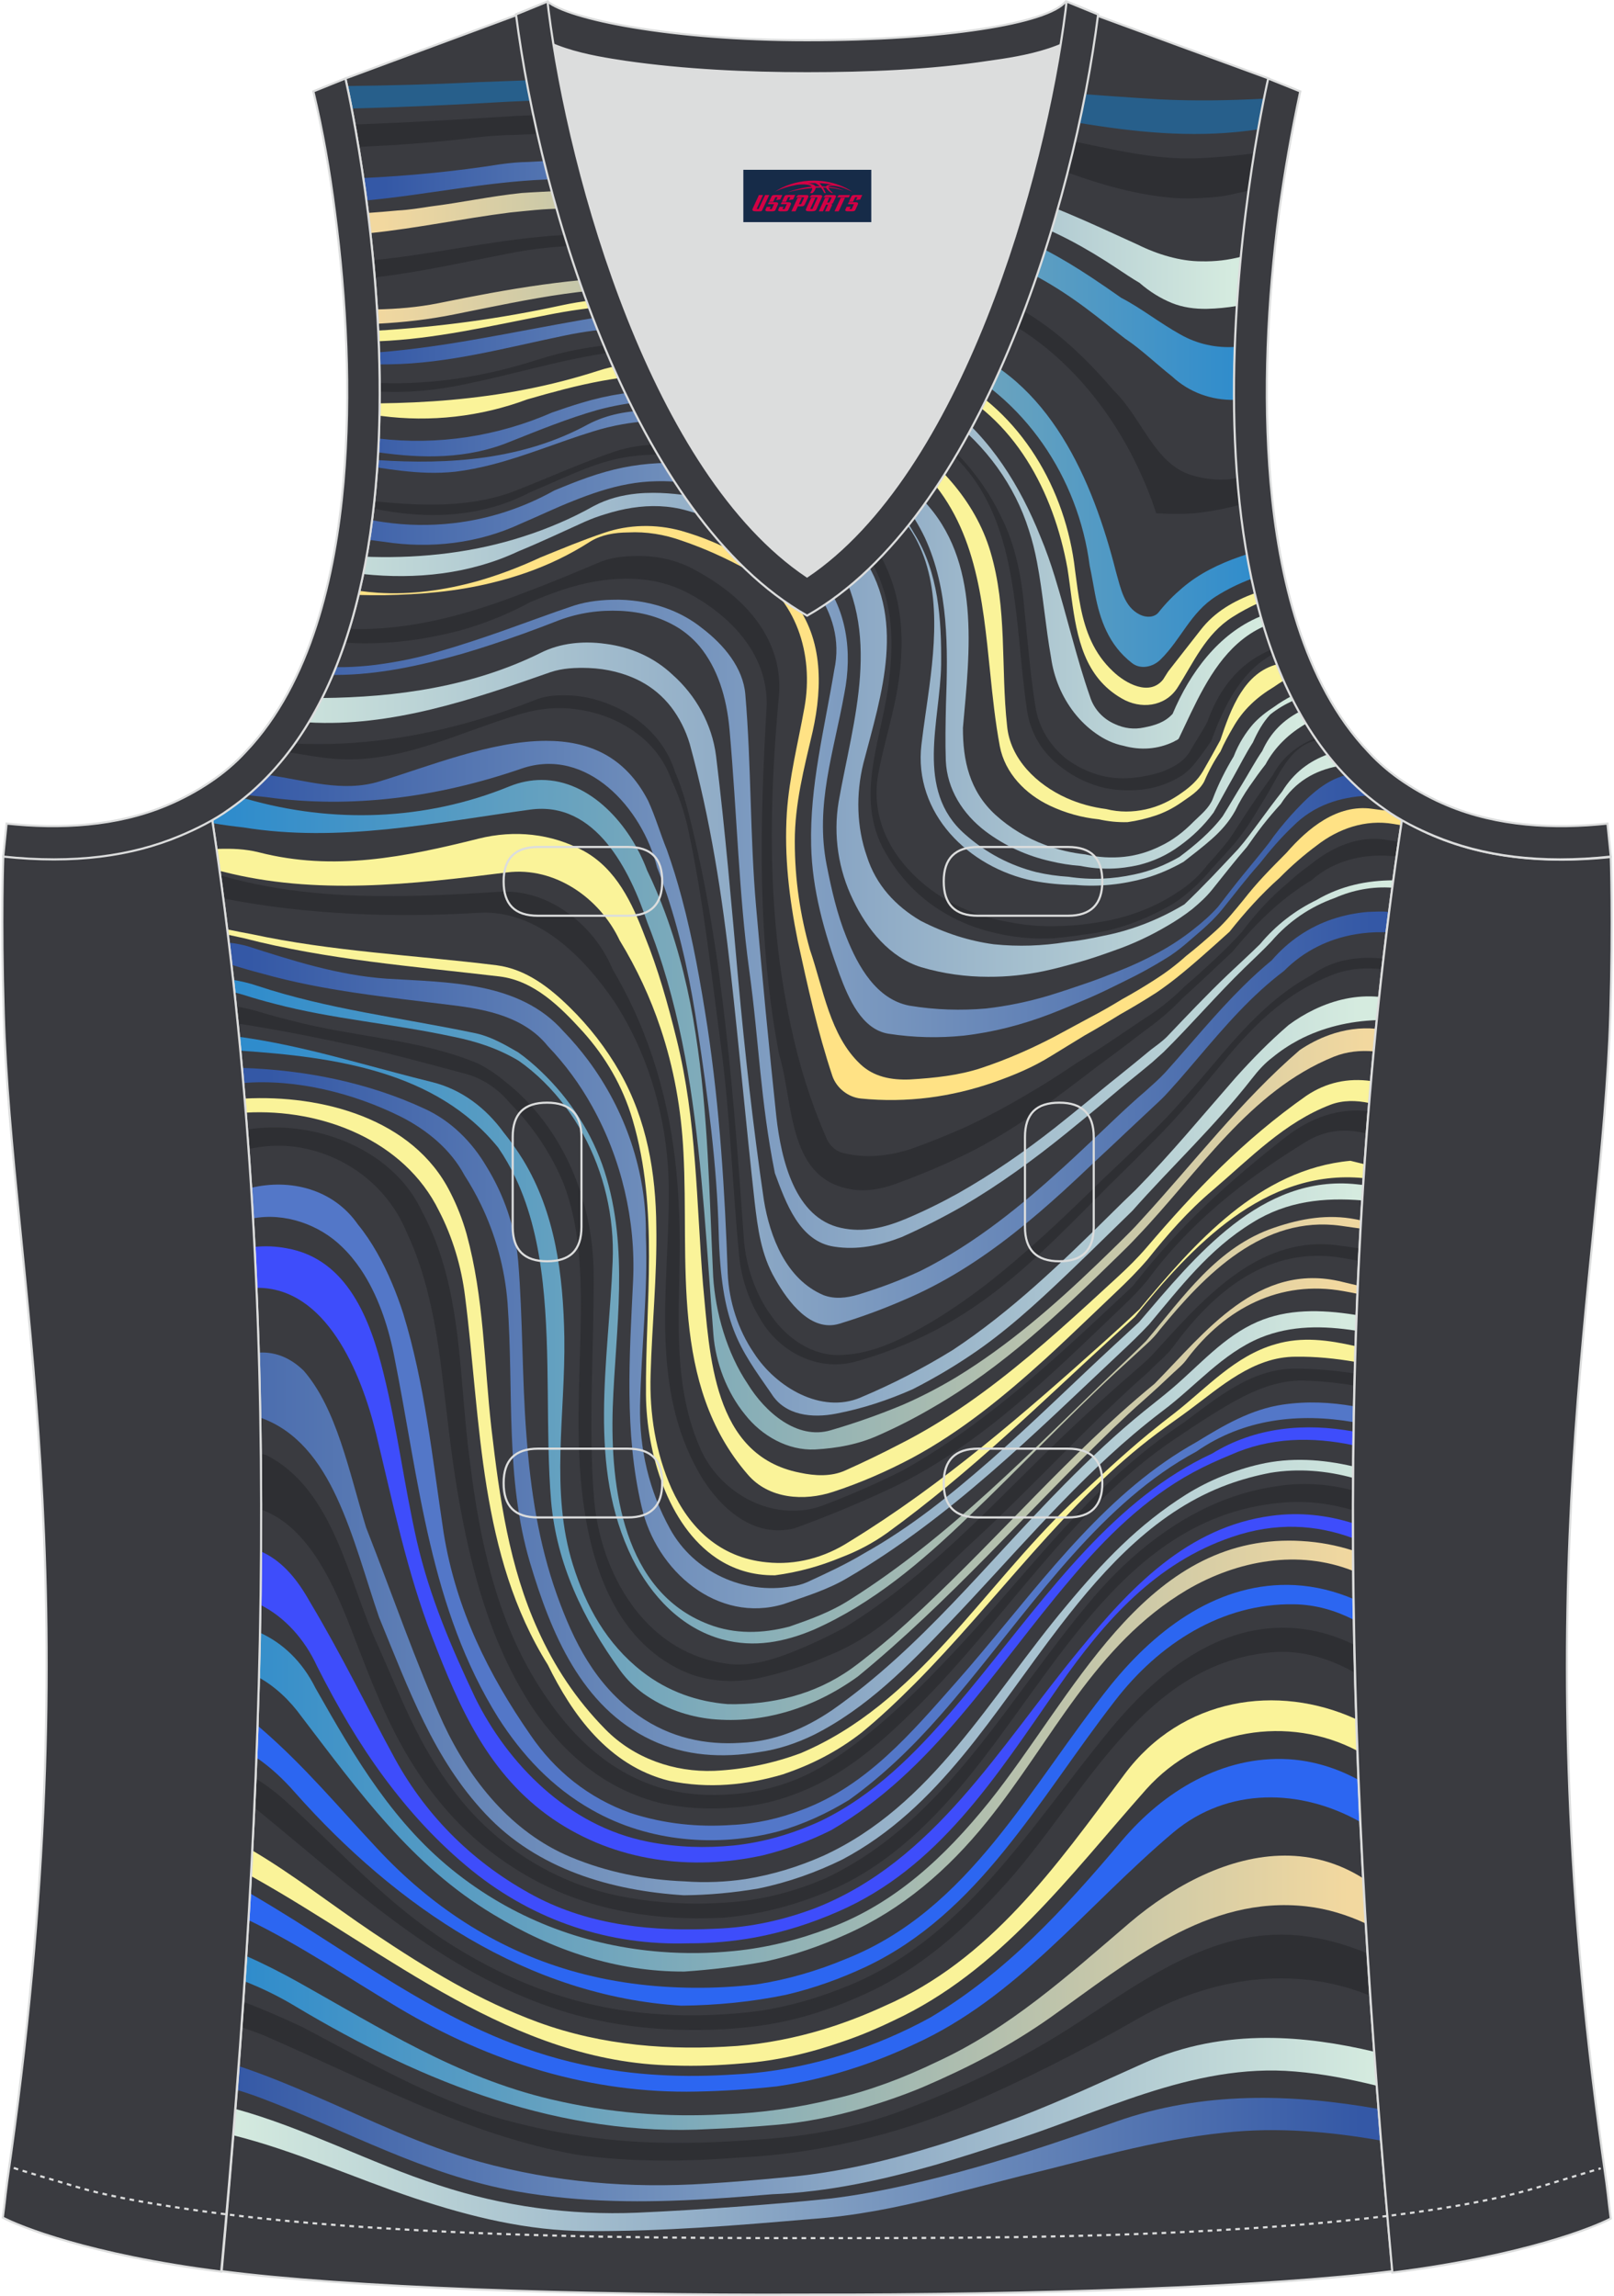
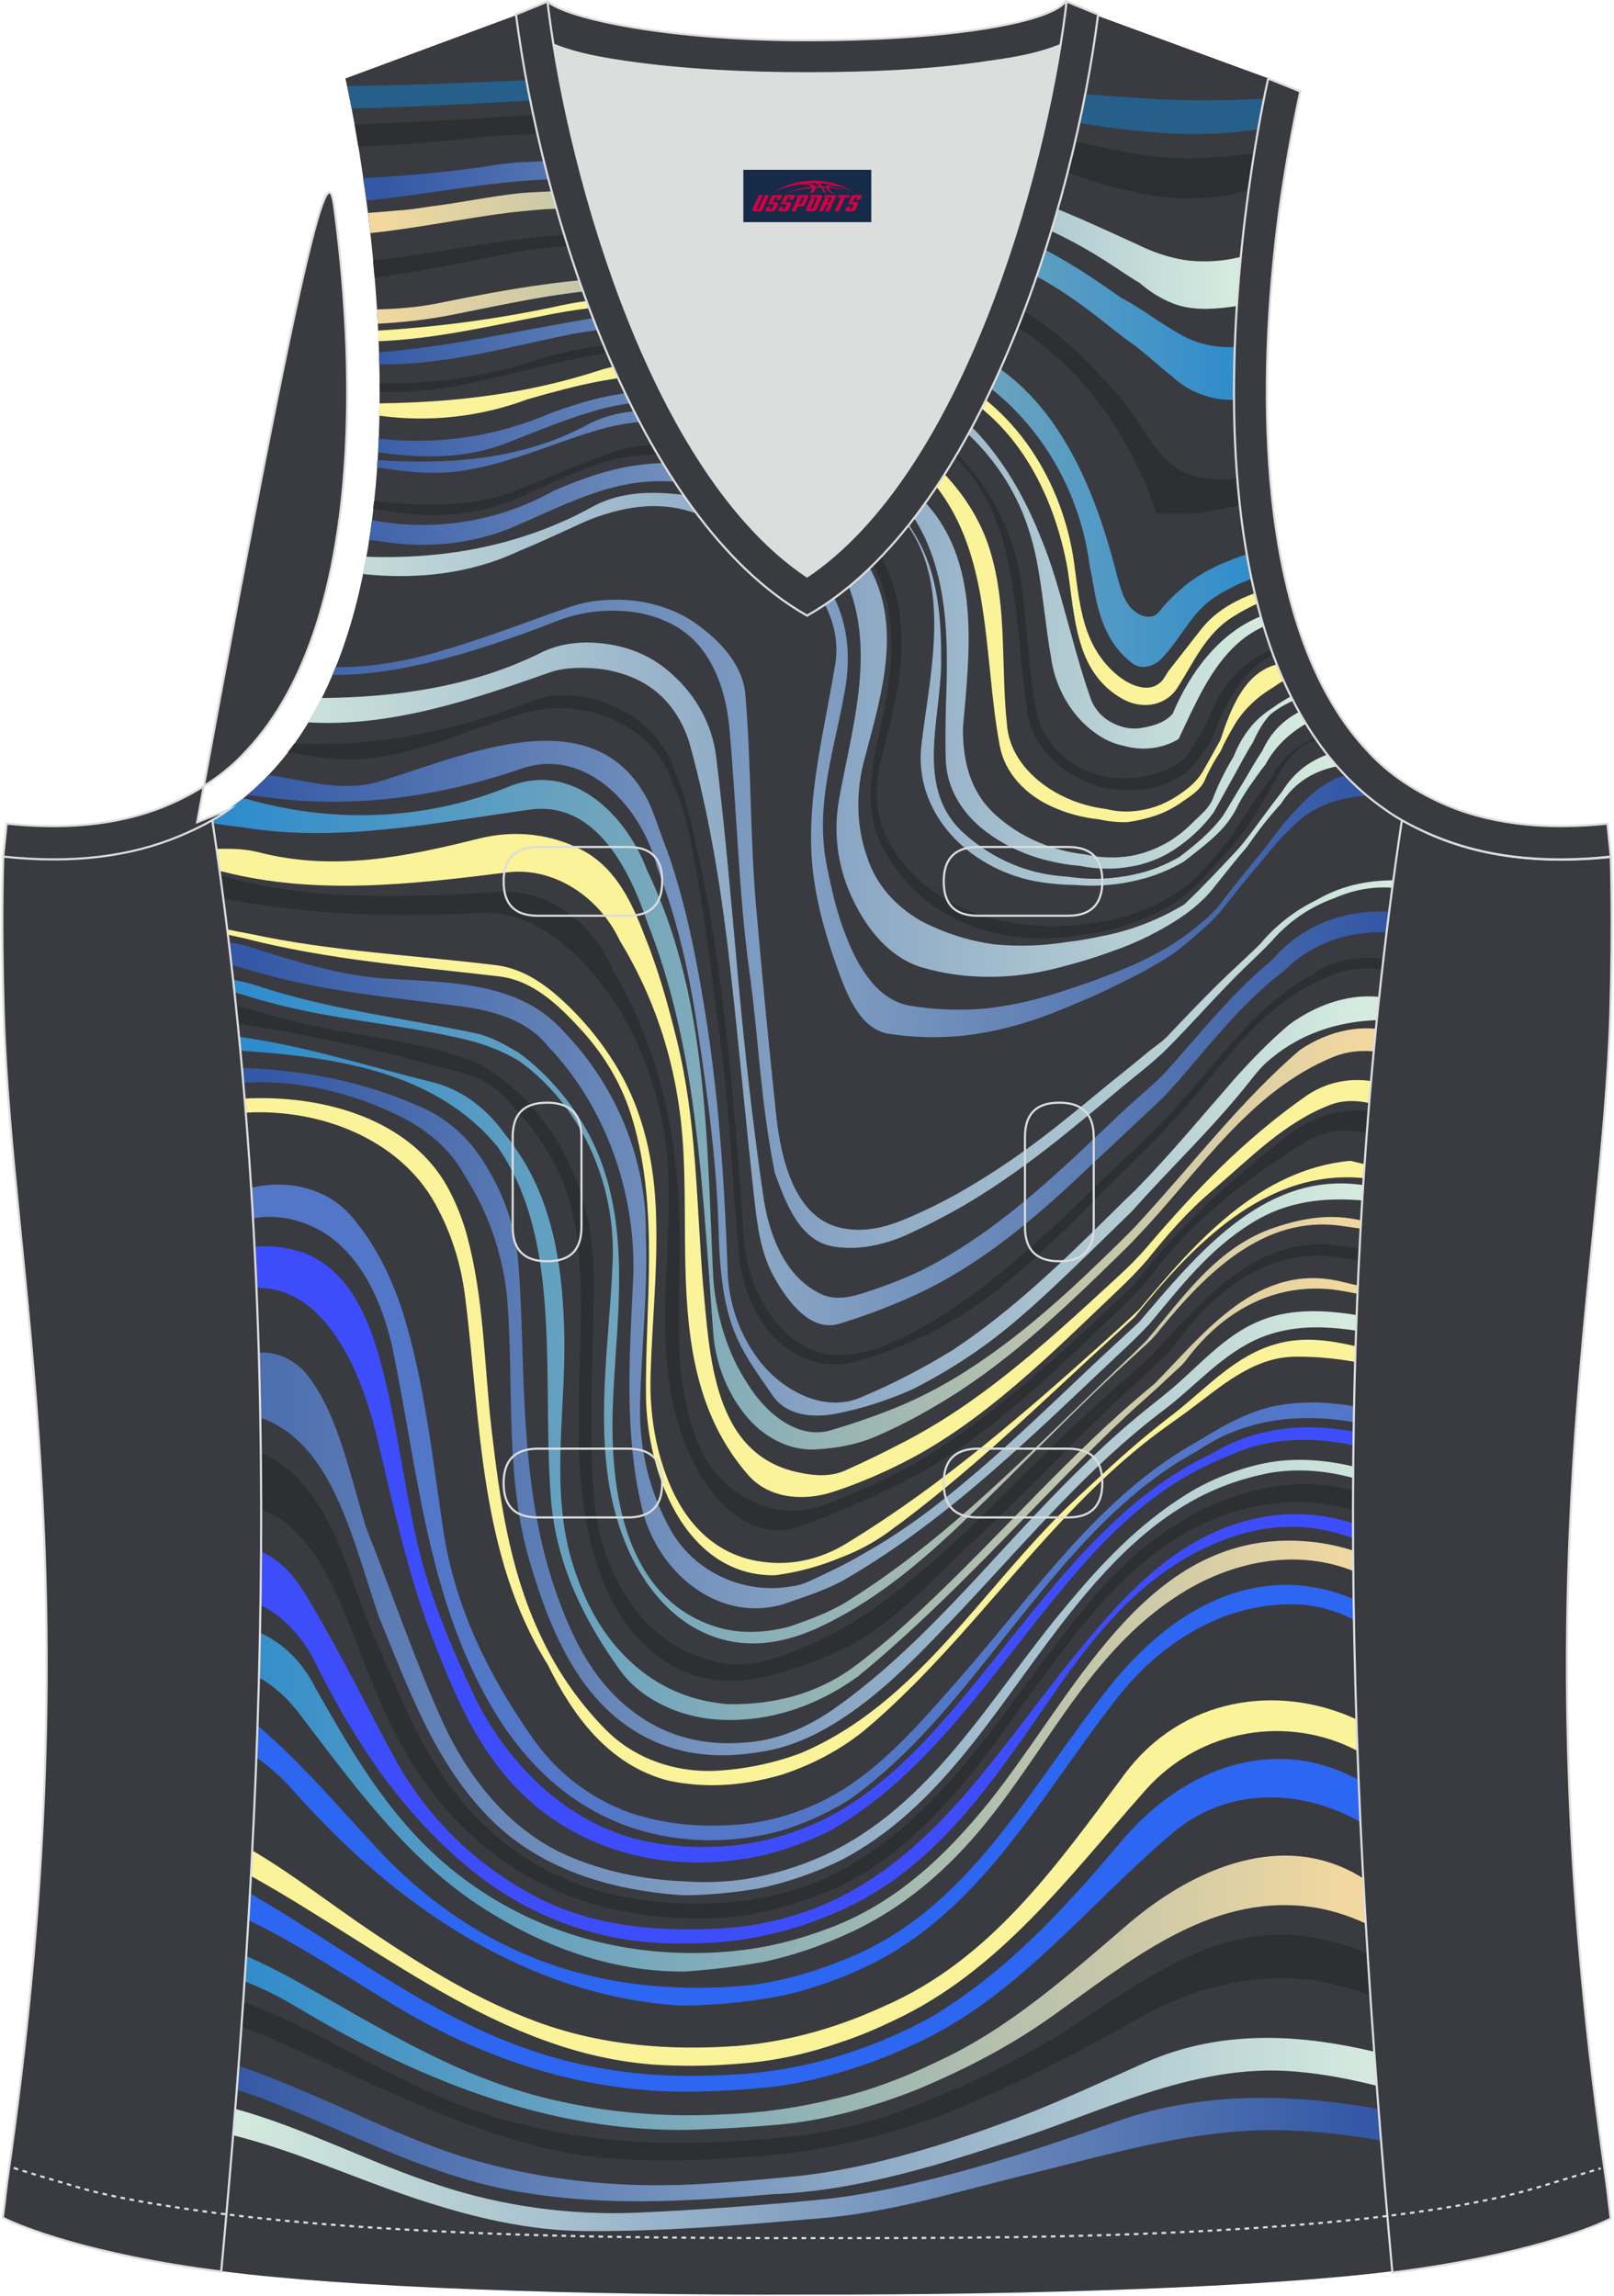
<svg xmlns="http://www.w3.org/2000/svg" version="1.1" id="图层_1" x="0px" y="0px" width="337.5px" height="480px" viewBox="0 0 302.3 430.61" enable-background="new 0 0 302.3 430.61" xml:space="preserve">
  <g>
    <g>
      <path fill-rule="evenodd" clip-rule="evenodd" fill="#3A3B40" d="M200.55,1.09l37.2,13.63c0,0-25.46,109.55,25.01,139.04    c-13.89,91.97-10.04,182.43-1.79,272.25c-23.4,2.96-66.61,4.48-109.81,4.39c-43.21,0.18-86.42-1.34-109.81-4.39    c8.16-89.82,12.1-180.27-1.79-272.25c50.46-29.5,25-139.04,25-139.04L101.58,1l11.74,8.43l40.25,2.33l33.17-3.14L200.55,1.09z" />
      <path fill-rule="evenodd" clip-rule="evenodd" fill="#275F8B" d="M236.95,18.51c-6.52,0.34-13.05,0.46-19.59,0.13    c-6.15-0.38-12.29-0.82-18.43-1.29c-6.14-0.47-12.29-0.96-18.46-1.43c-27.31-2.83-54.64-1.85-81.99-0.84    c-3.04,0.11-6.08,0.23-9.12,0.33c-8.18,0.42-16.33,0.63-24.48,0.73c0.2,0.96,0.5,2.38,0.85,4.21c9.71-0.24,19.41-0.69,29.13-1.26    c2.68-0.12,5.36-0.25,8.05-0.37c24.14-1.12,48.29-2.11,72.7,0.33c4.45,0.43,8.82,1.07,13.17,1.78c4.35,0.71,8.69,1.48,13.08,2.17    c10.58,1.77,21.17,2.89,32,1.53l2.03-0.27C236.28,21.97,236.65,20.02,236.95,18.51z" />
      <path fill-rule="evenodd" clip-rule="evenodd" fill="#2E2F33" d="M235.11,28.75c-1.58,0.21-3.15,0.39-4.72,0.53    c-1.78,0.17-3.57,0.3-5.38,0.38c-9.07,0.48-17.73-2.01-26.45-3.65c-4.68-0.93-9.37-1.8-14.07-2.57    c-14.12-2.32-28.36-3.78-42.72-3.44c-12.64,0.28-25.26,0.85-37.87,1.42c-2.52,0.11-5.05,0.23-7.57,0.34    C86.3,22.39,76.29,23,66.28,23.35c0.23,1.28,0.47,2.69,0.72,4.2c7.24-0.3,14.51-0.84,21.86-1.74c2.65-0.32,5.22-0.48,7.76-0.51    c2.83-0.13,5.67-0.26,8.5-0.39c14.17-0.63,28.34-1.13,42.53-1.17c11.04-0.03,22.13,0.85,32.96,3.08c3.61,0.74,7.19,1.64,10.73,2.7    c2,0.58,4,1.24,5.99,1.92c1.99,0.68,3.99,1.38,5.99,2.06c5.39,1.81,10.98,3.17,16.59,3.63c1.88,0.15,3.84,0.11,5.82-0.03    c1.7-0.07,3.31-0.23,5.07-0.63c1.09-0.24,2.18-0.48,3.28-0.72C234.41,33.24,234.77,30.89,235.11,28.75z" />
      <linearGradient id="SVGID_1_" gradientUnits="userSpaceOnUse" x1="231.177" y1="455.346" x2="71.855" y2="455.346" gradientTransform="matrix(1 0 0 1 0 -412)">
        <stop offset="0" style="stop-color:#D5EBDF" />
        <stop offset="1" style="stop-color:#3458A6" />
      </linearGradient>
      <path fill-rule="evenodd" clip-rule="evenodd" fill="url(#SVGID_1_)" d="M68.49,37.6c11.31-1.07,22.35-3.47,33.71-3.93l0,0    c2.21-0.12,4.41-0.23,6.62-0.33l0,0c11.04-0.53,22.08-0.91,33.13-0.92l0,0c10.73-0.03,21.42,0.82,31.92,3.14l0,0    c3.5,0.77,6.98,1.71,10.43,2.82l0,0c2.41,0.78,4.74,1.68,7,2.68l0,0c6.43,2.25,12.24,5.46,17.92,9.23l0,0    c1.42,0.94,2.84,1.91,4.3,2.76l0,0c1.93,1.68,3.96,2.92,6.06,3.78l0,0c2.1,0.85,4.31,1.13,6.55,1.1l0,0    c1.95-0.04,3.86-0.23,5.73-0.55c0.2-3.18,0.46-6.27,0.74-9.23c-2.43,0.64-4.9,0.92-7.41,0.87l0,0c-2.11,0-4.15-0.34-6.16-0.89l0,0    c-2-0.55-3.96-1.31-5.85-2.25l0,0c-2.19-0.99-4.36-1.99-6.54-2.98l0,0c-4.35-1.97-8.72-3.87-13.25-5.49l0,0    c-2.3-0.97-4.63-1.89-7-2.73l0,0c-3.7-1.28-7.53-2.34-11.55-3.07l0,0c-9.93-1.85-19.37-2.8-29.17-2.84l0,0c-0.45,0-0.91,0-1.36,0    l0,0c-12.94,0-25.85,0.56-38.77,1.24l0,0c-2.23,0.12-4.46,0.24-6.69,0.37l0,0c-1.69,0.02-3.37,0.18-5.14,0.42l0,0    c-8.73,1.38-17.31,2.19-25.85,2.6C68.1,34.73,68.3,36.14,68.49,37.6z" />
      <linearGradient id="SVGID_2_" gradientUnits="userSpaceOnUse" x1="232.199" y1="466.928" x2="71.5" y2="466.928" gradientTransform="matrix(1 0 0 1 0 -412)">
        <stop offset="0" style="stop-color:#2F8CCC" />
        <stop offset="1" style="stop-color:#F2D89F" />
      </linearGradient>
      <path fill-rule="evenodd" clip-rule="evenodd" fill="url(#SVGID_2_)" d="M231.49,65.07c-3.53,0.23-7.08-0.5-10.31-2.34l0,0    c-1.89-1.05-3.73-2.28-5.56-3.49l0,0c-1.83-1.22-3.66-2.41-5.53-3.38l0,0c-1.85-1.3-3.7-2.58-5.56-3.81l0,0    c-5.58-3.69-11.32-6.93-17.85-9.04l0,0c-1.9-0.81-3.82-1.54-5.76-2.19l0,0c-1.94-0.66-3.9-1.24-5.88-1.75l0,0    c-3.96-1.03-8-1.8-12.13-2.36l0,0c-10.08-1.37-20.04-1.85-29.97-1.85l0,0c-7.12,0-14.22,0.25-21.34,0.59l0,0    c-2.44,0.12-4.87,0.25-7.31,0.38l0,0c-2.26,0.13-4.45,0.21-6.65,0.37l0,0c-5.81,0.6-11.35,1.81-17.12,2.53l0,0    c-2.09,0.32-4.01,0.64-6.12,0.75l0,0c-1.87,0.18-3.74,0.33-5.6,0.46c0.15,1.23,0.3,2.49,0.45,3.78c8.75-0.91,17.29-2.73,26.2-3.86    l0,0c3.29-0.32,6.42-0.72,9.69-0.71l0,0c2.31-0.11,4.61-0.2,6.92-0.28l0,0c11.55-0.4,23.1-0.53,34.69-0.12l0,0    c6,0.23,11.95,0.99,17.81,2.28l0,0c5.85,1.29,11.61,3.09,17.23,5.39l0,0c1.89,0.78,3.75,1.62,5.68,2.37l0,0    c6.67,2.48,12.43,6.22,17.91,10.47l0,0c1.83,1.41,3.63,2.87,5.42,4.24l0,0c1.55,1.03,3.01,2.22,4.46,3.45l0,0    c1.45,1.22,2.88,2.48,4.36,3.65l0,0c3.29,3.06,7.49,4.5,11.73,4.4C231.32,71.64,231.37,68.32,231.49,65.07z" />
      <path fill-rule="evenodd" clip-rule="evenodd" fill="#2E2F33" d="M231.95,89.62c-0.54,0.11-1.09,0.21-1.65,0.29    c-2.25,0.19-4.62-0.07-7.05-0.79c-6.98-2.17-9.31-10.83-14.59-15.9c-1.81-2.12-3.68-4.16-5.64-6.08    c-5.86-5.76-12.5-10.44-20.68-13.02c-1.94-0.79-3.86-1.65-5.78-2.5c-4.71-1.99-9.63-3.56-14.65-4.72    c-5.02-1.16-10.14-1.92-15.27-2.29c-7.36-0.52-14.71-0.78-22.05-0.85c-2.45-0.02-4.89-0.03-7.33-0.01    c-5.46,0.13-10.92,0.13-16.38,0.69c-10.54,1.02-20.73,3.36-31.14,4.37c0.1,1.06,0.19,2.13,0.29,3.22    c8.43-0.95,16.74-2.86,25.48-4.54c7.22-1.44,14.04-1.52,21.08-1.73c2.42-0.02,4.84,0.01,7.27,0.07c12.14,0.3,24.37,1.52,36.78,4.3    c3.17,0.71,6.31,1.56,9.37,2.56s6.05,2.16,8.93,3.49c18.63,5.43,31.87,22.2,37.72,40.09c2.37,0.16,4.75,0.17,7.11,0.02    c2.4-0.26,4.77-0.67,7.09-1.22c0.52-0.13,1.04-0.26,1.55-0.41C232.24,92.98,232.08,91.3,231.95,89.62z" />
      <linearGradient id="SVGID_3_" gradientUnits="userSpaceOnUse" x1="235.773" y1="500.522" x2="70.042" y2="500.522" gradientTransform="matrix(1 0 0 1 0 -412)">
        <stop offset="0" style="stop-color:#2F8CCC" />
        <stop offset="1" style="stop-color:#F2D89F" />
      </linearGradient>
      <path fill-rule="evenodd" clip-rule="evenodd" fill="url(#SVGID_3_)" d="M70.63,60.72c4.76-0.25,9.54-0.77,14.45-1.77l0,0    c14.04-2.81,27.2-5.86,41.07-4.61l0,0c1.8,0.11,3.61,0.25,5.42,0.41l0,0c5.43,0.48,10.89,1.18,16.38,2.14l0,0    c3.34,0.59,6.64,1.36,9.87,2.3l0,0c3.22,0.94,6.38,2.06,9.42,3.38l0,0c1.62,0.71,3.23,1.46,4.8,2.25l0,0    c1.57,0.8,3.12,1.64,4.64,2.54l0,0c15.27,7.09,25.38,22.25,27.5,38.76l0,0c0.39,1.78,0.66,3.5,0.98,5.17l0,0    c0.95,5.01,2.6,9.69,6.93,13.06l0,0c1.6,1.28,3.93,0.8,5.38-0.64l0,0c3.85-3.77,5.62-8.83,10.43-11.87l0,0    c2.15-1.36,4.35-2.41,6.6-3.26l0,0l0.11-0.04c-0.32-1.52-0.61-3.05-0.88-4.59c-0.44,0.14-0.88,0.29-1.32,0.44l0,0    c-1.96,0.68-3.87,1.47-5.7,2.43l0,0c-1.83,0.96-3.56,2.09-5.17,3.47l0,0c-1.55,1.31-3.07,2.83-4.47,4.61l0,0    c-0.8,0.96-2.33,0.96-3.45,0.4l0,0c-2.97-1.44-3.61-4.89-4.5-8.01l0,0c-4.33-17.11-12.43-36.28-30.44-42.57l0,0    c-1.64-0.95-3.32-1.85-5.04-2.69l0,0c-1.71-0.84-3.46-1.61-5.23-2.33l0,0c-10.74-4.29-22.03-6.37-33.55-7.13l0,0    c-2.66-0.18-5.33-0.32-7.99-0.43l0,0c-2.09-0.12-4.16-0.18-6.22-0.18l0,0c-12.91,0-25.42,2.22-38.7,4.92l0,0    c-3.91,0.78-7.71,1.07-11.48,1.16C70.54,58.91,70.59,59.81,70.63,60.72z" />
      <path fill-rule="evenodd" clip-rule="evenodd" fill="#FAF399" d="M235.22,111.23c-3.95,1.48-7.58,3.47-10.29,7.01    c-2.09,2.65-3.93,5.05-6.02,7.7c-0.32,0.48-0.64,1.04-0.96,1.52c-2.57,3.21-7.06,0.72-9.39-1.52c-3.61-3.37-5.18-7.56-6.08-12.07    c-0.45-2.25-0.74-4.58-1.05-6.93c-1.7-15.1-10.13-29.7-23.96-36.58c-2.42-1.58-4.96-3.02-7.6-4.32c-2.63-1.3-5.36-2.46-8.15-3.47    c-5.57-2.02-11.38-3.46-17.16-4.34c-2.9-0.44-5.79-0.82-8.67-1.14s-5.76-0.57-8.63-0.78c-7.36-0.59-14.58-0.67-22.04,0.94    c-11.77,2.56-23.13,4.07-34.53,4.76c0.03,0.66,0.06,1.33,0.09,2c10.64-0.43,20.67-2.81,31.55-4.91    c8.42-1.68,16.37-2.33,24.63-1.68c3.22,0.23,6.52,0.57,9.85,1.04c6.66,0.94,13.45,2.39,19.99,4.49c3.27,1.05,6.47,2.25,9.56,3.63    c1.74,0.76,3.44,1.58,5.11,2.47c1.66,0.89,3.29,1.84,4.89,2.84c13.75,6.39,21.05,20.35,23.65,34.73c0.29,1.84,0.52,3.71,0.77,5.58    c1.01,7.46,2.44,14.79,9.39,18.8c3.53,2.09,8.1,1.6,10.43-1.93c3.13-4.89,5.3-10.11,10.35-13.32c1.56-1,3.15-1.84,4.76-2.58    C235.54,112.52,235.38,111.88,235.22,111.23z" />
      <linearGradient id="SVGID_4_" gradientUnits="userSpaceOnUse" x1="236.896" y1="511.726" x2="68.199" y2="511.726" gradientTransform="matrix(1 0 0 1 0 -412)">
        <stop offset="0" style="stop-color:#D5EBDF" />
        <stop offset="1" style="stop-color:#3458A6" />
      </linearGradient>
      <path fill-rule="evenodd" clip-rule="evenodd" fill="url(#SVGID_4_)" d="M109.08,59.99c-13.04,2.27-25.52,5.09-38.22,6.09    c0.02,0.76,0.04,1.52,0.06,2.28c0.63,0,1.26-0.01,1.89-0.02l0,0c11.15-0.16,21.5-3.05,32.74-5.37l0,0    c7.54-1.6,14.76-1.85,22.17-1.12l0,0c2.08,0.22,4.16,0.48,6.24,0.78l0,0c6.24,0.9,12.47,2.16,18.7,3.84l0,0    c6.25,1.69,12.33,4.03,17.84,7.22l0,0c2.54,1.34,4.92,2.86,7.15,4.59l0,0c7.02,5.31,12.47,12.7,15.12,21.15l0,0    c0.66,2,1.14,3.98,1.52,5.97l0,0c1.14,5.96,1.6,12.14,2.65,17.99l0,0c0.26,1.86,0.77,3.7,1.5,5.44l0,0    c0.73,1.74,1.69,3.38,2.84,4.86l0,0c1.16,1.48,2.52,2.8,4.06,3.88l0,0c1.54,1.09,3.27,1.94,5.15,2.31l0,0    c3.25,0.9,6.48,0.67,9.46-0.76l0,0c0.33-0.24,0.81-0.32,0.97-0.65l0,0c2.95-6.14,5.85-13.18,11.01-17.77l0,0    c1.46-1.3,3.1-2.4,4.97-3.23c-0.19-0.63-0.37-1.27-0.55-1.91l-0.2,0.08l0,0c-7.83,3.23-13.21,10.63-16.41,18.25l0,0    c-1.43,1.59-3.31,2.17-5.39,2.57l0,0c-1.85,0.4-3.69,0.16-5.41-0.63l0,0c-2.18-0.94-3.94-2.74-4.7-5.15l0,0    c-2.57-7.34-4.31-15.06-6.62-22.54l0,0c-0.77-2.5-1.64-4.99-2.69-7.5l0,0c-3.78-9.43-9.31-18.41-17.46-24.57l0,0    c-2.01-1.57-4.21-3-6.59-4.25l0,0c-3.44-2.12-7.12-3.89-10.96-5.26l0,0c-6.44-2.3-12.96-4.01-19.54-5.24l0,0    c-3.29-0.62-6.59-1.12-9.91-1.51l0,0c-3.47-0.49-6.9-0.76-10.36-0.76C116.48,59.03,112.82,59.33,109.08,59.99L109.08,59.99z" />
      <path fill-rule="evenodd" clip-rule="evenodd" fill="#2E2F33" d="M238.32,121.78c-0.7,0.33-1.38,0.66-2.05,1.02    c-4.91,2.63-8.18,7.31-10.02,12.62c-1,1.89-2.27,3.75-3.42,5.77c-1.26,1.91-3.19,2.8-5.16,3.6c-1.85,0.58-3.74,0.97-5.69,1.14    c-2.08,0.18-4.22,0-6.31-0.63c-2.09-0.62-4.12-1.63-6.03-3.08c-2.89-2.39-4.99-5.7-5.6-9.47c-0.68-4.09-1.08-8.04-1.47-11.99    c-0.19-1.97-0.38-3.94-0.59-5.93c-0.51-6.24-1.64-12.58-4.58-18.23c-0.92-1.9-1.98-3.72-3.16-5.45    c-3.54-5.2-8.17-9.61-13.54-12.99c-4.36-2.97-9.18-5.37-14.24-7.28c-5.07-1.91-10.38-3.32-15.73-4.31    c-2.76-0.51-5.51-0.95-8.25-1.32c-10.65-1.6-21.56-1.11-31.99,2.26c-9.55,3.05-19.26,4.65-29.21,4.33l-0.32-0.01    c0,0.54,0.01,1.07,0.01,1.61c5.47,0.28,10.76-0.23,16.36-1.44c14.44-2.97,27.68-7.94,42.05-6.15c1.73,0.21,3.47,0.44,5.21,0.71    s3.49,0.57,5.24,0.9c6.7,1.29,13.05,3.07,19.05,5.61s11.67,5.84,17.02,10.06c5.81,4.37,9.21,10.03,11.34,16.33    c0.71,2.1,1.28,4.27,1.74,6.49c0.47,2.22,0.83,4.49,1.14,6.78s0.56,4.6,0.79,6.91c0.46,4.62,0.86,9.23,1.52,13.65    c0.64,4.25,2.89,8.02,6.5,10.67c2.53,1.97,5.33,3.22,8.25,3.88c2.6,0.49,5.06,0.52,7.42,0.18c2.36-0.34,4.61-1.16,6.77-2.48    c0.9-0.61,1.71-1.33,2.43-2.22c1.14-1.42,2.18-2.88,3.18-4.34c2.06-5.65,4.84-11.6,9.7-15.1c0.64-0.46,1.26-0.87,1.94-1.23    C238.53,122.38,238.42,122.08,238.32,121.78z" />
      <path fill-rule="evenodd" clip-rule="evenodd" fill="#FAF399" d="M239.37,124.6c-3.07,0.78-5.21,2.81-6.83,5.33    c-1.75,2.72-2.88,6.02-3.85,8.89c-1.08,2.01-2.19,3.96-3.27,5.85c-1.01,1.72-2.4,2.93-3.86,3.96c-2.19,1.59-4.49,2.67-6.89,3.19    s-4.88,0.57-7.42-0.07c-2.54-0.33-5.04-1-7.42-2.07c-5.54-2.49-10.59-7.3-11.15-13.56c-0.6-5.5-0.58-10.97-0.81-16.42    s-0.71-10.86-2.32-16.24c-2.89-9.71-10.11-17.17-18.26-22.6c-3.63-2.41-7.59-4.35-11.74-5.75c-5.88-1.98-11.82-3.52-17.79-4.69    c-1.99-0.39-3.98-0.74-5.98-1.05c-6.57-1.06-13.47-1.94-19.73,0.15c-4.57,1.48-9.16,2.65-13.76,3.54    c-2.3,0.45-4.61,0.83-6.91,1.15c-2.31,0.32-4.62,0.58-6.94,0.79c-2.31,0.21-4.63,0.36-6.96,0.47c-2.17,0.1-4.34,0.16-6.51,0.19    c-0.01,0.77-0.02,1.55-0.04,2.33l0.36,0.03c9.23,1.2,18.61,0.16,27.37-3.1c2.33-0.68,4.67-1.33,7.01-1.93    c9.37-2.38,18.82-3.76,28.45-1.61c2,0.35,4,0.75,5.99,1.2c5.96,1.34,11.83,3.11,17.57,5.37c5.71,2.26,10.88,5.82,15.06,10.29    c10.09,10.21,11.35,24,12.77,37.91c0.47,4.64,0.96,9.28,1.81,13.82c0.96,5.05,4.81,8.99,9.39,11.15c2.95,1.4,6.04,2.24,9.17,2.56    c1.83,0.41,3.63,0.58,5.4,0.53c1.81-0.25,3.54-0.67,5.21-1.22c1.67-0.56,3.25-1.35,4.77-2.4c1.62-1.16,3.38-2.12,4.39-3.98    c0.87-2.04,1.9-3.93,3.07-5.66c0.68-1.59,1.52-3.07,2.31-4.43c0.95-1.7,2.09-3.16,3.39-4.41c1.29-1.26,2.73-2.31,4.29-3.25    c0.63-0.44,1.28-0.87,1.94-1.26C240.18,126.62,239.77,125.61,239.37,124.6z" />
      <path fill-rule="evenodd" clip-rule="evenodd" fill="#3E4DFB" d="M253.55,285.71c-4.84-1.52-9.95-2.11-15.29-1.39    c-15.73,2.09-26.48,13.48-36.1,25.27c-15,18.21-27.12,39.47-49.31,48.26c-6,2.28-12.21,3.67-18.76,3.92    c-5.79,0.27-11.66,0.15-17.4-0.75s-11.36-2.57-16.67-5.39c-11.15-5.96-20.05-14.63-26.14-25.69c-5.27-9.67-9.82-19.17-16-29.51    c-2.23-3.99-4.92-7.34-8.6-9.16c-0.19-0.09-0.37-0.17-0.56-0.24c-0.02,3.33-0.06,6.66-0.11,9.99c4.53,2.28,8.3,6.41,10.65,11.56    c3.84,7.59,7.9,14.53,12.59,20.86c4.69,6.33,10,12.18,16.43,17.4c5.89,4.76,12.37,8.3,19.21,10.58    c6.84,2.29,14.05,3.32,21.39,3.09c4.28,0.02,8.43-0.36,12.47-1.09c5.48-1.02,10.66-2.68,15.61-4.85    c18.8-8.15,29.55-25.16,41.42-42.25c8.67-12.44,18.29-23.19,32.41-28c8.33-2.87,15.84-2.35,22.76,0.19    C253.55,287.59,253.55,286.65,253.55,285.71z" />
      <linearGradient id="SVGID_5_" gradientUnits="userSpaceOnUse" x1="41.22" y1="741.391" x2="254.556" y2="741.391" gradientTransform="matrix(1 0 0 1 0 -412)">
        <stop offset="0" style="stop-color:#2F8CCC" />
        <stop offset="1" style="stop-color:#F2D89F" />
      </linearGradient>
      <path fill-rule="evenodd" clip-rule="evenodd" fill="url(#SVGID_5_)" d="M48.32,314.64c3.11,1.75,5.79,4.27,8.04,7.39l0,0    c5.47,7.16,10.6,14.07,16.28,20.39l0,0c5.69,6.32,11.94,12.04,19.69,16.69l0,0c11.11,6.73,23.12,10.75,35.8,10.7l0,0    c5.14-0.35,10.19-0.96,15.19-1.88l0,0c5.37-1.18,10.42-2.93,15.26-5.13l0,0c10.43-4.66,19.01-12.04,26.32-21.11l0,0    c12.36-15.32,20.14-33.14,37.55-43.49l0,0c9.56-5.58,20.93-7.59,31.15-3.54c-0.01-1.27-0.02-2.54-0.03-3.82    c-3.05-0.98-6.27-1.6-9.69-1.79l0,0c-0.78-0.05-1.56-0.07-2.31-0.07l0,0c-27.68,0-40.48,29.33-56.26,49.01l0,0    c-8.34,10.35-17.73,19.1-29.99,23.67l0,0c-5.66,2.16-11.59,3.68-17.91,4.3l0,0c-4.56,0.45-9.13,0.5-13.65,0.15l0,0    c-13.57-1.05-26.73-5.73-38.04-14.5l0,0c-6.09-4.72-10.86-10.14-15.07-15.99l0,0c-4.21-5.85-7.86-12.21-11.69-18.96l0,0    c-2.48-5-6.16-8.47-10.43-10.41C48.46,309.06,48.4,311.85,48.32,314.64z" />
      <path fill-rule="evenodd" clip-rule="evenodd" fill="#2C66F1" d="M253.66,299.92c-3.45-1.45-7.11-2.39-10.99-2.6    c-14.04-0.72-25.75,7.94-34.42,18.61c-15.41,19.18-26.48,42.28-49.88,51.54c-5.29,2.2-10.82,3.84-16.73,4.75    c-3.89,0.45-7.79,0.66-11.69,0.63c-7.8-0.06-15.6-1.02-23.3-3.27c-14.13-4.15-26.14-12.1-36.16-22.89    c-7.22-7.72-13.54-15.35-21.66-22.38c-0.25-0.22-0.51-0.42-0.77-0.62c-0.07,2-0.14,3.99-0.21,5.98c2.64,1.78,5.03,4.03,7.16,6.45    c9.55,10.79,20.52,20.37,32.69,27.48c12.17,7.11,25.54,11.73,39.9,12.61c6.62-0.08,13.14-0.7,19.6-2.04    c5.27-1.23,10.21-3.02,14.94-5.23c21.33-10.09,32.32-31.27,46.76-49.89c8.26-10.75,20.14-18.37,33.62-18.13    c4.08,0.06,7.78,1.17,11.21,2.91C253.69,302.53,253.67,301.23,253.66,299.92z" />
-       <path fill-rule="evenodd" clip-rule="evenodd" fill="#2E2F33" d="M253.81,308.52c-2.93-1.44-6.06-2.48-9.45-2.94    c-14.76-2.01-26.96,7.54-36.03,18.45c-15.49,18.69-28,40.52-51.18,49.12c-4.66,1.81-9.46,3.17-14.46,3.97    c-3.94,0.54-7.9,0.83-11.86,0.88c-7.92,0.1-15.85-0.72-23.73-2.96c-7.9-2.26-14.9-5.46-21.99-9.84    c-12.55-7.68-21.31-17.92-32.01-27.59c-1.72-1.52-3.51-2.88-5.42-4.03c-0.07,1.83-0.15,3.65-0.24,5.48    c0.35,0.26,0.7,0.52,1.05,0.81c8.92,7.29,17.43,14.79,26.46,21.35s18.58,12.2,29.57,15.76c8.17,2.64,16.51,3.74,24.87,3.79    c4.18,0.03,8.36-0.21,12.53-0.75c3.46-0.46,6.8-1.2,10.06-2.18c3.26-0.98,6.43-2.19,9.55-3.6c10.69-4.71,19.28-12.42,27.22-21.24    c14.76-16.61,25.59-41.08,49.74-43.09c5.59-0.44,10.71,1.2,15.43,3.84C253.88,312.01,253.84,310.27,253.81,308.52z" />
      <path fill-rule="evenodd" clip-rule="evenodd" fill="#FAF399" d="M254.18,322.48c-14.75-6.77-32.7-4.11-43.45,10.3    c-13,17.49-25.27,34.9-45.11,43.52c-3.73,1.72-7.57,3.19-11.57,4.41c-5.16,1.54-10.47,2.6-15.98,3.05    c-6.28,0.45-12.6,0.44-18.85-0.23s-12.44-2-18.44-4.19c-11.2-4.11-20.72-9.93-31.06-16.84c-7.88-5.31-14.95-10.88-22.65-15.42    c-0.08,1.6-0.16,3.19-0.25,4.79l0.27,0.15c25.69,14.36,48.81,34.81,78.98,35.41c4.4,0.15,8.76-0.02,13.11-0.41    c6.39-0.49,12.56-1.94,18.56-4.04c3.29-1.1,6.47-2.44,9.61-3.96c19.94-9.25,32.94-27.07,47.46-43.43    c10.22-11.37,26.67-13.95,39.56-7.2C254.31,326.42,254.24,324.45,254.18,322.48z" />
      <path fill-rule="evenodd" clip-rule="evenodd" fill="#2C66F1" d="M254.6,333.85c-4.05-2.2-8.47-3.59-13.13-3.87    c-12.36-0.72-23.43,6.02-31.29,15.32c-10.83,12.84-21.74,24.71-35.85,33.1c-5.25,2.89-10.51,5.1-16.05,6.88    c-6.64,2.1-13.45,3.45-20.46,3.81c-4.84,0.32-9.6,0.4-14.39,0.12c-4.79-0.27-9.6-0.89-14.52-1.97    c-23.84-5.19-41.13-19.78-61.63-31.74c-0.21-0.12-0.42-0.25-0.63-0.37c-0.09,1.67-0.19,3.34-0.29,5.01    c9.69,4.7,18.51,10.71,28.14,16.45c17.34,10.34,36.25,16.16,55.96,15.73c5.04-0.1,10.06-0.43,15.06-0.98    c5.18-0.75,10.23-2.01,15.19-3.66c3.59-1.19,7.06-2.59,10.46-4.19c19.5-8.82,32.26-25.91,48.71-39.79    c10.25-8.59,23.96-8.21,35.06-1.96C254.82,339.11,254.7,336.48,254.6,333.85z" />
      <linearGradient id="SVGID_6_" gradientUnits="userSpaceOnUse" x1="45.433" y1="785.781" x2="252.647" y2="785.781" gradientTransform="matrix(1 0 0 1 0 -412)">
        <stop offset="0" style="stop-color:#2F8CCC" />
        <stop offset="1" style="stop-color:#F2D89F" />
      </linearGradient>
      <path fill-rule="evenodd" clip-rule="evenodd" fill="url(#SVGID_6_)" d="M45.65,371.64c3.26,1.28,6.44,2.82,9.58,4.72l0,0    c24.16,14.45,49.98,24.56,77.67,22.99l0,0c4.04-0.15,8.07-0.41,12.11-0.76l0,0c5.71-0.45,11.24-1.59,16.66-3.17l0,0    c3.81-1.13,7.53-2.39,11.2-3.93l0,0c8.34-3.59,16.05-7.52,23.91-13.05l0,0c14.92-10.59,29.45-22.95,48.06-20.86l0,0    c4,0.45,7.65,1.62,11.12,3.21c-0.17-2.82-0.33-5.65-0.48-8.47c-4.73-2.99-9.7-4.26-14.67-4.26l0,0c-10.42,0-20.85,5.57-29.1,12.57    l0,0c-11.63,9.95-22.63,19.9-36.33,26.17l0,0c-3.05,1.47-6.13,2.8-9.28,3.95l0,0c-3.15,1.15-6.36,2.14-9.68,2.9l0,0    c-6.81,1.69-13.77,2.69-20.84,2.94l0,0c-5.45,0.29-10.83,0.23-16.21-0.22l0,0c-5.38-0.45-10.76-1.3-16.23-2.59l0,0    c-17.79-4.2-31.97-13.36-47.59-22.08l0,0c-3.12-1.73-6.32-3.37-9.59-4.8C45.85,368.49,45.75,370.06,45.65,371.64z" />
      <path fill-rule="evenodd" clip-rule="evenodd" fill="#2E2F33" d="M256.29,366.4c-4.12-1.69-8.4-2.93-12.99-3.37    c-16.45-1.52-29.61,8.91-43.17,17.57c-10.03,6.34-19.98,11.07-30.68,15.12c-4.36,1.66-8.8,2.89-13.31,3.79    c-4.5,0.9-9.07,1.47-13.66,1.77c-3.9,0.3-7.81,0.53-11.75,0.62c-3.95,0.09-7.93,0.05-11.97-0.2c-8.08-0.49-16.36-1.89-24.81-4.2    c-13.28-3.83-25.24-10.87-37.42-17.26c-3.73-1.75-7.45-3.38-11.16-4.77c-0.11,1.59-0.22,3.18-0.33,4.77    c1.32,0.45,2.65,0.93,3.97,1.43c9.47,4.12,19.06,8.73,28.89,12.95s19.79,7.69,29.99,9.53c5.25,0.74,10.42,1.07,15.53,1.11    c5.11,0.05,10.17-0.19,15.19-0.58c7.33-0.34,14.56-1.41,21.66-3.08c3.42-0.77,6.8-1.7,10.14-2.78s6.66-2.31,9.95-3.69    c11.25-4.84,21.92-10.21,32.84-16.47c13.61-7.75,29.16-10.18,43.59-4.33C256.63,371.69,256.46,369.05,256.29,366.4z" />
      <linearGradient id="SVGID_7_" gradientUnits="userSpaceOnUse" x1="258.016" y1="809.57" x2="42.945" y2="809.57" gradientTransform="matrix(1 0 0 1 0 -412)">
        <stop offset="0" style="stop-color:#D5EBDF" />
        <stop offset="1" style="stop-color:#3458A6" />
      </linearGradient>
      <path fill-rule="evenodd" clip-rule="evenodd" fill="url(#SVGID_7_)" d="M44.2,392c1.62,0.49,3.24,1.04,4.84,1.65l0,0    c15.94,6.05,30.29,14.27,47.59,17.38l0,0c12.26,2.17,24.14,2.15,36.04,1.44l0,0c3.97-0.24,7.94-0.55,11.92-0.89l0,0    c5.27-0.21,10.43-0.88,15.51-1.84l0,0c5.08-0.97,10.1-2.24,15.09-3.66l0,0c4.21-1.23,8.38-2.56,12.53-3.92l0,0    c18.04-5.5,35.53-15.29,55.02-13.6l0,0c5.21,0.43,10.27,1.42,15.28,2.66c-0.16-2.13-0.32-4.25-0.48-6.38    c-6.66-1.58-13.4-2.59-20.12-2.59l0,0c-7.75,0-15.46,1.34-23,4.7l0,0c-7.86,3.53-15.65,7.14-23.65,10.22l0,0    c-4.98,1.86-9.95,3.63-15.04,5.21l0,0c-4.61,1.42-9.25,2.7-13.95,3.73l0,0c-4.7,1.03-9.45,1.82-14.3,2.25l0,0    c-5.08,0.49-10.15,0.92-15.23,1.23l0,0c-14.28,0.91-28.41-0.22-42.5-4.1l0,0c-10.88-3.03-20.5-7.86-30.66-12.24l0,0    c-4.84-2.09-9.65-4.09-14.57-5.72C44.43,389.02,44.31,390.51,44.2,392z" />
      <linearGradient id="SVGID_8_" gradientUnits="userSpaceOnUse" x1="42.752" y1="817.993" x2="254.922" y2="817.993" gradientTransform="matrix(1 0 0 1 0 -412)">
        <stop offset="0" style="stop-color:#D5EBDF" />
        <stop offset="1" style="stop-color:#3458A6" />
      </linearGradient>
      <path fill-rule="evenodd" clip-rule="evenodd" fill="url(#SVGID_8_)" d="M43.53,400.52c11.5,2.87,22.59,7.98,33.95,11.78l0,0    c10.57,3.52,21.27,6.14,32.33,6.19l0,0c7.13,0.04,14.19-0.22,21.21-0.65l0,0c7.02-0.43,14-1.02,20.98-1.62l0,0    c4.01-0.28,7.94-0.8,11.87-1.5l0,0c3.93-0.7,7.86-1.58,11.85-2.58l0,0c5.11-1.28,10.22-2.63,15.35-3.93l0,0    c12.68-3.05,25.11-6.82,38.35-8.18l0,0c9.98-1.08,19.77-0.21,29.41,1.48c-0.16-1.98-0.32-3.95-0.48-5.93    c-16.35-2.89-33.06-3.33-49.16,2.36l0,0c-8.58,3.05-17.09,5.94-25.86,8.45l0,0c-4.55,1.29-9.1,2.49-13.69,3.51l0,0    c-4.59,1.03-9.23,1.88-13.95,2.47l0,0c-6.04,0.64-12.07,1.14-18.13,1.58l0,0c-6.06,0.44-12.14,0.82-18.28,1.09l0,0    c-12.56,0.51-25.06-1.16-37.16-5.14l0,0c-12.91-4.18-25.23-10.77-38.21-14.33C43.79,397.22,43.66,398.87,43.53,400.52z" />
      <linearGradient id="SVGID_9_" gradientUnits="userSpaceOnUse" x1="243.688" y1="530.098" x2="62.411" y2="530.098" gradientTransform="matrix(1 0 0 1 0 -412)">
        <stop offset="0" style="stop-color:#D5EBDF" />
        <stop offset="1" style="stop-color:#3458A6" />
      </linearGradient>
      <path fill-rule="evenodd" clip-rule="evenodd" fill="url(#SVGID_9_)" d="M70.69,84.84c8.3,1.19,16.74,1.3,24.75-1.99l0,0    c5.46-2.17,10.75-4.33,16.37-5.94l0,0c2.97-0.8,5.94-1.34,8.92-1.58l0,0c2.98-0.24,5.98-0.18,9,0.22l0,0    c2.42,0.31,4.83,0.71,7.21,1.21l0,0c9.53,1.99,18.7,5.46,26.73,11.9l0,0c4.24,3.41,7.4,7.6,9.6,12.21l0,0    c4.49,9.74,4.32,20.73,3.95,31.26l0,0c-0.08,3.55-0.15,7.08-0.03,10.57l0,0c0.24,5.3,3.13,9.95,7.46,13.24l0,0    c3.69,2.77,7.8,4.6,12.11,5.58l0,0c1.89,0.46,3.79,0.76,5.7,0.9l0,0c1.89,0.39,3.75,0.55,5.59,0.51l0,0    c1.84-0.04,3.65-0.29,5.42-0.7l0,0c2.76-0.7,5.33-1.89,7.64-3.61l0,0c2.38-1.72,4.47-3.72,6.31-6.21l0,0    c1.18-2.07,2.36-4.3,3.62-6.51l0,0c1.25-2.22,2.41-4.55,3.76-6.65l0,0c0.84-1.88,1.86-3.75,3.24-5.22l0,0    c1.37-1.1,2.84-1.96,4.39-2.64c-0.14-0.27-0.28-0.54-0.41-0.81c-1.1,0.57-2.18,1.23-3.23,1.99l0,0c-1.48,0.96-2.83,2-3.99,3.29    l0,0c-1.35,1.57-2.65,3.56-3.61,6.03l0,0c-1.55,2.56-2.89,5.22-3.94,8.01l0,0c-0.71,1.72-2.24,2.92-3.53,4.18l0,0    c-2,2.04-4.01,3.56-6.35,4.66l0,0c-2.13,1.05-4.4,1.73-6.77,1.98l0,0c-2.37,0.24-4.8,0.11-7.24-0.46l0,0    c-2.56-0.27-5.1-0.87-7.54-1.78l0,0c-3.4-1.26-6.58-3.15-9.33-5.65l0,0c-4.89-4.49-6.1-10.23-6.09-16.29l0,0    c1.27-14.36,3.44-31.37-7.46-42.72l0,0c-2.48-2.94-5.42-5.57-8.74-7.94l0,0c-7.87-5.58-16.24-8.7-25.02-10.62l0,0    c-1.76-0.38-3.53-0.72-5.32-1.02l0,0c-3.24-0.65-6.52-0.97-9.8-0.97l0,0c-5.09,0-10.19,0.77-15.16,2.28l0,0    c-1.88,0.56-3.73,1.18-5.55,1.82l0,0c-10.26,4.49-21.47,6.2-32.56,4.89C70.77,83.12,70.73,83.98,70.69,84.84z" />
      <linearGradient id="SVGID_10_" gradientUnits="userSpaceOnUse" x1="244.582" y1="533.567" x2="60.355" y2="533.567" gradientTransform="matrix(1 0 0 1 0 -412)">
        <stop offset="0" style="stop-color:#D5EBDF" />
        <stop offset="1" style="stop-color:#3458A6" />
      </linearGradient>
      <path fill-rule="evenodd" clip-rule="evenodd" fill="url(#SVGID_10_)" d="M70.51,87.68c3.13,0.48,6.26,0.9,9.42,0.99l0,0    c1.76,0.05,3.53,0,5.32-0.2l0,0c2.27-0.28,4.47-0.73,6.64-1.28l0,0c6.51-1.66,12.67-4.28,19.11-6.26l0,0    c1.84-0.58,3.71-1.03,5.58-1.36l0,0c5.61-0.98,11.31-0.88,16.97-0.13l0,0c2.44,0.38,4.87,0.85,7.27,1.43l0,0    c7.21,1.75,14.19,4.53,20.73,9.15l0,0c2.96,2.1,5.46,4.51,7.49,7.25l0,0c7.19,8.77,6.47,20.88,5.07,31.49l0,0    c-0.49,3.69-1.07,7.35-1.49,10.9l0,0c-0.76,6.42,1.44,12.2,5.35,16.67l0,0c3.91,4.47,9.53,7.64,15.61,8.89l0,0    c2.69,0.51,5.31,0.75,7.88,0.77l0,0c2.28,0.2,4.52,0.17,6.71-0.05l0,0c2.2-0.22,4.35-0.64,6.45-1.22l0,0    c2.54-0.73,4.9-1.78,7.16-3.06l0,0c1.81-1.41,3.6-2.78,5.29-4.27l0,0c1.69-1.5,3.22-3.17,4.41-5.32l0,0    c0.75-1.56,1.64-3.07,2.63-4.5l0,0c0.99-1.44,2-2.85,3.06-4.2l0,0c1.76-3.28,4.48-5.86,7.66-7.66c-0.44-0.73-0.87-1.46-1.29-2.21    c-2.96,1.53-5.41,3.85-6.98,7.35l0,0c-1.33,1.95-2.48,4.09-3.74,6.16l0,0c-1.27,2.05-2.47,4.14-3.69,6.09l0,0    c-1.16,1.54-2.46,2.88-3.83,4.13l0,0c-1.37,1.25-2.82,2.41-4.31,3.52l0,0c-2.64,1.5-5.44,2.66-8.48,3.28l0,0    c-1.99,0.43-4.01,0.7-6.06,0.78l0,0c-2.05,0.08-4.13-0.03-6.23-0.35l0,0c-2.03-0.13-4.07-0.41-6.08-0.88l0,0    c-4.78-1.22-9.32-3.5-13.41-7.15l0,0c-4.69-4.13-5.84-9.43-5.79-15.01l0,0c0.05-5.59,1.29-11.46,1.37-16.76l0,0    c0.08-8.42-0.48-17.32-5.05-24.61l0,0c-2.64-4.62-6.25-8.3-10.44-11.21l0,0c-4.18-2.91-8.93-5.04-13.86-6.57l0,0    c-2.29-0.71-4.58-1.36-6.88-1.97l0,0c-2.3-0.6-4.6-1.15-6.91-1.64l0,0c-3.77-0.94-7.74-1.64-11.66-1.64l0,0    c-1.97,0-3.94,0.18-5.85,0.59l0,0c-1.9,0.41-3.77,1.04-5.55,1.97l0,0c-12.14,6.64-26,7.63-39.52,6.72    C70.57,86.75,70.54,87.21,70.51,87.68z" />
      <path fill-rule="evenodd" clip-rule="evenodd" fill="#2E2F33" d="M246.6,138.43c-3.38,1.29-6.35,3.66-8.03,6.9    c-1.44,1.98-2.9,4.03-4.28,6.11c-1.39,2.08-2.7,4.18-4.01,6.11c-1.28,1.59-2.57,3.13-3.91,4.56c-1.67,2.21-3.52,3.86-5.73,5.25    c-1.99,1.35-4.15,2.46-6.43,3.37c-2.28,0.9-4.67,1.61-7.2,2.06c-2.22,0.4-4.51,0.73-6.91,0.84c-1.75,0.1-3.53,0.14-5.34,0.05    s-3.66-0.32-5.53-0.69c-3.62-0.6-7.12-1.7-10.36-3.34c-3.24-1.65-6.2-3.84-8.75-6.63c-4.33-4.74-6.82-10.84-5.62-17.74    c1.12-6.1,3.05-11.72,3.87-17.72c0.77-5.47,0.81-11.01-0.7-16.59c-1.2-4.36-3.27-8.24-6.03-11.58c-2.76-3.34-6.2-6.14-10.13-8.33    c-5.11-2.84-10.38-4.67-15.91-5.9c-1.84-0.41-3.72-0.75-5.63-1.05c-2.39-0.51-4.85-0.76-7.32-0.7c-2.46,0.06-4.93,0.44-7.34,1.21    c-3.09,1.04-6.1,2.22-9.1,3.45c-3,1.22-5.99,2.49-9.04,3.69c-8.1,3.37-17.01,3.21-25.55,2.42c-0.56-0.05-1.13-0.11-1.69-0.16    c-0.05,0.45-0.1,0.91-0.16,1.36c9.89,2.08,20.23,1.79,29.39-3.02c1.77-0.75,3.54-1.53,5.3-2.3c1.76-0.77,3.53-1.53,5.31-2.22    c2.73-1.04,5.46-1.85,8.36-2.23c1.73-0.24,3.46-0.35,5.19-0.35c3.46,0.01,6.9,0.5,10.26,1.39c1.79,0.39,3.58,0.83,5.37,1.3    c11.24,2.98,21.49,9.84,25.87,20.72c2.42,6.05,2.51,12.27,1.76,18.49c-0.52,5.41-2.23,10.92-3.05,16.4s-0.76,10.94,2.25,16.23    c2.02,3.54,4.48,6.44,7.26,8.75c3.78,3.05,7.95,5.06,12.31,6.19c4.25,1.12,8.36,1.5,12.34,1.24c1.83-0.18,3.6-0.37,5.33-0.66    c2.78-0.3,5.42-0.9,7.94-1.73c2.52-0.84,4.93-1.91,7.26-3.16c1.32-0.67,2.44-1.39,3.65-2.36c1.9-1.48,3.62-3.21,5.29-5.2    c1.21-1.29,2.38-2.58,3.54-3.89c1.15-1.31,2.21-2.7,3.19-4.15c1.03-1.54,2.03-3.27,3.1-4.99c2.6-4.16,4.71-10.05,9.89-10.97    C246.79,138.72,246.7,138.57,246.6,138.43z" />
      <linearGradient id="SVGID_11_" gradientUnits="userSpaceOnUse" x1="250.686" y1="547.026" x2="52.558" y2="547.026" gradientTransform="matrix(1 0 0 1 0 -412)">
        <stop offset="0" style="stop-color:#D5EBDF" />
        <stop offset="1" style="stop-color:#3458A6" />
      </linearGradient>
      <path fill-rule="evenodd" clip-rule="evenodd" fill="url(#SVGID_11_)" d="M125.09,86.84h-0.07h-0.03h-0.03    c-0.62,0-1.23,0.02-1.85,0.05l0,0c-2.16,0.11-4.29,0.38-6.41,0.8l0,0c-2.27,0.46-4.46,1.09-6.61,1.84l0,0    c-2.15,0.75-4.26,1.6-6.36,2.48l0,0c-5.95,3.32-12.34,5.37-18.87,6.12l0,0c-2.18,0.25-4.37,0.36-6.57,0.33l0,0    c-2.2-0.03-4.41-0.21-6.61-0.53l0,0c-0.71-0.1-1.43-0.22-2.14-0.36c-0.16,1.23-0.33,2.46-0.52,3.68c0.95,0.14,1.9,0.28,2.86,0.39    l0,0c8.65,1.33,17.63,0.29,25.56-3.41l0,0c1.67-0.71,3.31-1.45,4.96-2.19l0,0c1.65-0.74,3.3-1.46,4.98-2.12l0,0    c1.66-0.66,3.33-1.28,5.01-1.81l0,0c3.38-1.06,6.84-1.78,10.47-1.84l0,0c2.15-0.06,4.32,0.08,6.53,0.46l0,0    c1.66,0.34,3.32,0.73,4.96,1.17l0,0c4.93,1.32,9.75,3.12,14.39,5.6l0,0c2.89,1.54,5.19,3.57,7.04,6.32l0,0    c9.75,14.67,3.97,31.33,1.31,46.55l0,0c-1.06,6.34-0.03,12.81,2.68,18.39l0,0c2.68,5.62,6.93,10.84,12.8,12.66l0,0    c4.19,1.23,8.4,1.8,12.59,1.8l0,0c3.51,0.02,6.92-0.35,10.25-1.03l0,0c2.21-0.46,4.36-1.05,6.47-1.64l0,0    c2.38-0.66,4.66-1.45,6.93-2.27l0,0c3.53-1.22,6.84-2.79,10.01-4.66l0,0c1.59-0.93,3.13-1.94,4.59-3.09l0,0    c1.35-1.12,2.66-2.3,3.8-3.73l0,0c1.05-1.32,2.11-2.65,3.18-3.98l0,0c1.07-1.33,2.16-2.66,3.28-3.95l0,0    c0.97-1.38,1.96-2.77,3.01-4.12l0,0c1.06-1.35,2.17-2.66,3.35-3.95l0,0c2.71-4.25,6.46-6.27,10.66-7.08    c-0.63-0.72-1.25-1.46-1.85-2.22c-3.37,1.23-6.33,3.35-8.56,6.97l0,0c-1.43,1.81-2.8,3.66-4.14,5.49l0,0    c-1.35,1.83-2.67,3.65-4.08,5.27l0,0c-1.65,1.76-3.3,3.52-4.97,5.27l0,0c-1.68,1.74-3.38,3.46-5.15,5.14l0,0    c-1.59,0.95-3.22,1.82-4.88,2.57l0,0c-3.32,1.52-6.78,2.65-10.45,3.35l0,0c-2.24,0.49-4.53,0.91-6.91,1.16l0,0    c-2.17,0.35-4.37,0.56-6.62,0.64l0,0c-2.25,0.07-4.55,0-6.89-0.24l0,0c-4.56-0.62-9.16-2.04-13.78-4.44l0,0    c-4.62-2.73-8.33-6.64-10.05-12.12l0,0c-1.89-5.4-2.07-11.57-0.63-17.4l0,0c3.34-12.82,8.35-27.5-0.81-39.73l0,0    c-6.43-8.5-15.47-12.96-25.28-15.2l0,0c-1.96-0.45-3.95-0.81-5.97-1.09l0,0C128.13,86.94,126.61,86.85,125.09,86.84z" />
      <linearGradient id="SVGID_12_" gradientUnits="userSpaceOnUse" x1="45.816" y1="555.489" x2="252.133" y2="555.489" gradientTransform="matrix(1 0 0 1 0 -412)">
        <stop offset="0" style="stop-color:#D5EBDF" />
        <stop offset="1" style="stop-color:#3458A6" />
      </linearGradient>
      <path fill-rule="evenodd" clip-rule="evenodd" fill="url(#SVGID_12_)" d="M67.87,107.68c9.91,1.05,20.05,0.01,29.17-4.28l0,0    c2.1-0.86,4.16-1.77,6.23-2.71l0,0c2.06-0.93,4.12-1.89,6.21-2.83l0,0c1.28-0.56,2.57-1.04,3.83-1.41l0,0    c1.66-0.53,3.35-0.94,5.05-1.2l0,0c3.4-0.52,6.86-0.45,10.24,0.51l0,0c2.07,0.58,4.12,1.26,6.13,2.04l0,0    c2.02,0.78,4.01,1.66,5.96,2.66l0,0c9.26,4.79,17.97,14.09,15.58,25.17l0,0c-1.88,11.29-4.61,21.79-4.34,32.94l0,0    c0.18,8.31,2.44,16.25,5.29,24.1l0,0c1.76,4.74,4.24,10.43,9.22,11.23l0,0c4.84,0.75,9.52,0.82,14.08,0.36l0,0    c5.63-0.65,10.91-2.04,15.96-3.95l0,0c2.53-0.96,5-2.03,7.46-3.06l0,0c2.32-1,4.55-2.11,6.77-3.21l0,0    c2.73-1.32,5.38-2.77,7.95-4.38l0,0c2.41-1.47,4.33-3.32,6.5-5.16l0,0c1.35-1.19,2.65-2.43,3.8-3.83l0,0    c1.18-1.45,2.32-2.92,3.49-4.38l0,0c1.17-1.46,2.35-2.9,3.6-4.29l0,0c1.9-2.41,3.93-4.82,6.22-6.98l0,0    c3.97-4.02,8.85-5.5,14.02-5.78c-1.44-1.2-2.8-2.47-4.09-3.82c-4.08,0.95-7.49,4.47-10.31,7.56l0,0c-1.49,1.69-2.89,3.4-4.11,5.17    l0,0c-1.56,2.01-3.24,3.99-4.85,5.98l0,0c-1.62,1.99-3.16,3.99-4.65,5.93l0,0c-1.36,1.54-2.89,2.88-4.5,4.15l0,0    c-2.35,1.88-4.59,3.3-6.9,4.55l0,0c-2.31,1.25-4.7,2.37-7.18,3.34l0,0c-2.05,0.82-4.12,1.65-6.27,2.37l0,0    c-2.32,0.8-4.67,1.59-7.07,2.32l0,0c-3.75,1.11-7.63,1.92-11.66,2.38l0,0c-4.65,0.4-9.43,0.27-14.35-0.54l0,0    c-6.18-1.19-9.63-7.37-11.81-12.86l0,0c-1.74-4.28-2.81-8.98-3.7-13.52l0,0c-2.21-11.24,1.35-21.22,3.32-32.2l0,0    c1.51-7.66,0.56-16.06-4.86-22.34l0,0c-5.45-6.32-12.28-10.63-19.8-13.26l0,0c-1.88-0.66-3.8-1.21-5.76-1.65l0,0    c-1.8-0.22-3.62-0.36-5.43-0.36l0,0c-1.02,0-2.04,0.04-3.05,0.14l0,0c-2.81,0.28-5.56,0.98-8.12,2.34l0,0    c-2.11,1.18-4.26,2.25-6.47,3.19l0,0c-2.2,0.95-4.45,1.79-6.73,2.52l0,0c-9.11,2.95-18.74,4.08-28.39,3.83l0,0    c-0.36-0.01-0.72-0.02-1.08-0.04C68.3,105.49,68.09,106.59,67.87,107.68z" />
-       <path fill-rule="evenodd" clip-rule="evenodd" fill="#FFE285" d="M260.16,152.11c-1.01-0.13-2.03-0.27-3.05-0.41    c-6.5-0.88-11.96,3.61-16.01,8.26c-1.37,1.39-2.81,2.82-4.19,4.3c-1.39,1.48-2.7,3.02-3.91,4.57c-1.62,1.96-3.19,3.95-5.05,5.64    s-3.75,3.32-5.69,4.85c-2.04,1.83-3.99,3.26-5.96,4.51c-1.97,1.26-3.98,2.47-6.06,3.61c-1.99,1.22-4.02,2.38-6.13,3.48    c-2.14,1.13-4.29,2.34-6.47,3.49c-4.37,2.29-8.91,4.29-13.71,5.89c-4.26,1.42-8.82,1.9-13.51,2.18c-3.48,0.13-6.76-0.49-9.28-2.89    c-5.7-5.38-6.9-14.04-9.44-21.45c-1.79-6.4-2.84-12.95-2.84-20.35c0-7,1.71-13.59,3.36-20.61c1.91-8.65,1.95-18.03-4.12-25.12    c-4.2-4.89-9.33-8.21-14.88-10.52c-1.85-0.77-3.75-1.43-5.68-1.98c-2.38-0.65-4.83-0.95-7.27-0.89c-2.44,0.06-4.87,0.48-7.2,1.28    c-2.01,0.68-4,1.43-5.99,2.21c-1.99,0.79-3.97,1.6-5.96,2.41c-1.91,0.89-3.86,1.71-5.84,2.46c-1.98,0.75-3.98,1.41-6.01,1.99    c-6.12,1.69-12.38,2.57-18.69,2.16c-1.14-0.08-2.27-0.19-3.41-0.35c-0.06,0.26-0.12,0.51-0.18,0.77c1.62,0.04,3.25,0.06,4.87,0.04    c6.72-0.12,13.46-0.68,20.08-2.3c2.17-0.52,4.32-1.15,6.43-1.88c4.22-1.47,8.29-3.41,12.14-5.89c2.09-1.28,4.57-1.68,7.07-1.7    c1.7-0.09,3.41,0,5.11,0.27c1.69,0.26,3.37,0.7,4.99,1.28c2.11,0.72,4.2,1.54,6.27,2.47s4.12,1.96,6.15,3.09    c9.03,5.06,12.37,15.76,10.57,25.74c-1.22,6.77-2.84,13-3.3,19.69c-0.52,8.19,0.44,16.14,2.04,24.05c1.87,8.57,3.71,17,6.52,25.42    c0.8,2.25,2.97,3.93,5.3,4.17c4.33,0.44,8.58,0.36,12.76-0.16c4.17-0.53,8.26-1.51,12.28-2.91c1.88-0.67,3.68-1.35,5.45-2.15    c1.77-0.79,3.52-1.7,5.29-2.8c2.1-1.28,4.17-2.57,6.24-3.82c2.25-1.26,4.44-2.57,6.6-3.91c2.35-1.32,4.64-2.7,6.87-4.13    c1.31-0.9,2.51-1.78,3.72-2.74c1.73-1.38,3.41-2.81,5.06-4.27c1.66-1.45,3.29-2.93,4.92-4.4c1.4-1.76,2.88-3.53,4.45-5.23    c1.57-1.71,3.22-3.35,4.95-4.89c2.15-2.19,4.53-4.26,7-6.09c4.03-3.13,9.09-4.89,14.3-4.01c0.5,0.09,1,0.17,1.5,0.25    c0.05-0.33,0.1-0.66,0.15-0.99C261.87,153.23,261,152.68,260.16,152.11z" />
-       <path fill-rule="evenodd" clip-rule="evenodd" fill="#2E2F33" d="M262.15,157.9c-0.72-0.11-1.43-0.23-2.15-0.34    c-5.38-0.96-10.43,1.36-14.4,4.61c-1.48,1.05-2.91,2.2-4.24,3.43c-1.61,1.34-3.14,2.8-4.57,4.33c-1.43,1.54-2.76,3.15-3.99,4.79    c-1.64,1.86-3.43,3.59-5.24,5.3c-1.82,1.7-3.65,3.38-5.55,4.99c-2.59,2.6-5.1,4.48-7.67,6.11c-2.1,1.4-4.17,2.83-6.27,4.23    s-4.23,2.77-6.42,4.09c-1.6,1.09-3.22,2.15-4.86,3.19c-1.64,1.04-3.3,2.04-4.98,3.01c-3.34,1.96-6.77,3.8-10.34,5.5    c-3.53,1.6-7.15,3.07-10.86,4.39c-4.09,1.31-8.43,1.79-12.6,0.75c-1.52-0.32-2.73-1.52-3.29-2.97    c-2.89-6.66-5.05-13.56-6.54-20.62c-1.49-6.72-2.46-13.54-3.02-20.41c-1.12-13.74-0.58-27.71,0.72-41.7    c0.68-7.87-3.17-14.33-8.89-19.11c-1.91-1.59-4.03-3-6.25-4.22c-1.65-0.99-3.4-1.71-5.21-2.2s-3.68-0.73-5.55-0.76    c-2.49-0.02-5.06,0.14-7.38,1.02c-2.38,1-4.78,2.01-7.21,3.01c-2.43,0.99-4.88,1.96-7.36,2.88c-10.39,4.05-21.52,7.17-32.79,6.75    c-0.27,0.87-0.55,1.74-0.84,2.6c0.33,0.02,0.65,0.03,0.98,0.05c7.02,0.36,14.08-0.6,20.79-2.37c2.25-0.63,4.47-1.38,6.64-2.26    c2.18-0.88,4.32-1.88,6.41-3.02c2.02-0.85,4.04-1.65,6.1-2.33s4.16-1.23,6.33-1.59c1.77-0.3,3.54-0.47,5.34-0.49    c1.79-0.02,3.6,0.12,5.43,0.46c2.09,0.41,4.16,1.09,6.21,2.13c2.12,1.1,4.14,2.4,5.98,3.89c5.5,4.45,9.32,10.48,8.95,17.79    c-0.63,10.97-1.08,21.86-0.85,32.69c0.12,5.41,0.41,10.82,0.92,16.2c0.52,5.38,1.26,10.75,2.29,16.09    c1.35,4.39,1.73,10.08,3.18,14.97s3.98,8.98,9.63,10.18c3.05,0.72,6.18,0.16,9.07-0.88c4.77-1.76,9.37-3.67,13.88-5.92    c3.17-1.61,6.18-3.36,9.12-5.27c1.94-1.29,3.85-2.63,5.73-4c1.88-1.37,3.73-2.77,5.57-4.16c1.93-1.47,3.85-2.96,5.82-4.39    c2.15-1.57,4.29-3.21,6.43-4.87c2.42-1.73,4.83-3.67,7.31-6.28c1.58-1.41,3.13-2.85,4.68-4.31c1.55-1.46,3.1-2.93,4.66-4.39    c2.79-3.39,5.91-6.71,9.37-9.54c1.73-1.41,3.54-2.71,5.43-3.82c4.38-3.91,10.29-5.14,15.97-4.45    C261.89,159.73,262.02,158.81,262.15,157.9z" />
      <linearGradient id="SVGID_13_" gradientUnits="userSpaceOnUse" x1="259.518" y1="585.275" x2="42.369" y2="585.275" gradientTransform="matrix(1 0 0 1 0 -412)">
        <stop offset="0" style="stop-color:#D5EBDF" />
        <stop offset="1" style="stop-color:#3458A6" />
      </linearGradient>
      <path fill-rule="evenodd" clip-rule="evenodd" fill="url(#SVGID_13_)" d="M62.11,126.61c0.22,0,0.45-0.01,0.67-0.01l0,0    c8.02-0.02,15.96-1.78,23.69-3.97l0,0c1.93-0.57,3.85-1.17,5.76-1.8l0,0c1.91-0.63,3.8-1.29,5.69-1.96l0,0    c2.27-0.82,4.52-1.67,6.74-2.54l0,0c1.85-0.69,3.74-1.17,5.65-1.46l0,0c1.92-0.29,3.87-0.38,5.84-0.29l0,0    c1.92,0.09,3.8,0.37,5.63,0.89l0,0c1.82,0.52,3.58,1.28,5.24,2.3l0,0c1.45,0.92,2.8,2.07,3.99,3.48l0,0    c1.66,2.02,2.92,4.37,3.84,6.99l0,0c0.92,2.62,1.49,5.52,1.77,8.63l0,0c1.41,16.01,1.76,30.97,3.67,44.94l0,0    c0.96,6.98,1.48,13.09,2.1,19.18l0,0c0.63,6.09,1.36,12.16,2.73,19.05l0,0c2.07,5.62,4.64,12.84,11.14,13.8l0,0    c4.37,0.68,8.56-0.22,12.63-1.79l0,0c3.99-1.77,7.84-3.73,11.57-5.87l0,0c6.84-4.02,13.14-8.61,19.21-13.52l0,0    c2.02-1.63,4.02-3.29,6.02-4.93l0,0c1.84-1.54,3.67-3.12,5.55-4.65l0,0c1.56-1.25,3.1-2.51,4.62-3.78l0,0    c0.74-0.67,1.46-1.31,2.18-1.96l0,0c5.22-5.17,9.99-10.75,15.17-15.78l0,0c1.72-1.68,3.48-3.3,5.06-4.98l0,0    c1.62-1.89,3.46-3.52,5.46-4.89l0,0c2-1.36,4.17-2.45,6.44-3.26l0,0c3.43-1.51,7.1-2.18,10.78-1.92c0.06-0.46,0.13-0.92,0.19-1.39    c-4.98,0.02-9.87,1.03-14.42,3.7l0,0c-2,0.97-3.9,2.14-5.67,3.52l0,0c-1.78,1.38-3.42,2.96-4.91,4.75l0,0    c-1.92,1.89-3.98,3.76-5.99,5.67l0,0c-4.02,3.83-7.83,7.87-11.46,11.68l0,0c-0.96,0.96-2.01,1.68-3.06,2.48l0,0    c-2.1,1.74-4.19,3.45-6.28,5.12l0,0c-1.91,1.51-3.77,3.07-5.64,4.61l0,0c-1.95,1.59-3.93,3.2-5.96,4.81l0,0    c-6.02,4.73-11.87,8.75-18.31,12.4l0,0c-3.17,1.76-6.44,3.37-9.85,4.8l0,0c-3.92,1.63-7.91,2.58-12.04,1.66l0,0    c-8.67-1.85-11.23-12.76-12.15-20.84l0,0c-0.7-6.59-1.36-13.18-2-19.76l0,0c-0.63-6.59-1.23-13.17-1.81-19.76l0,0    c-1.15-13.18-0.87-26.29-2.01-39.71l0,0c-0.21-2.5-1.21-4.82-2.68-6.92l0,0c-1.47-2.1-3.41-3.97-5.5-5.56l0,0    c-1.87-1.49-3.9-2.62-6.03-3.45l0,0c-3.01-1.17-6.18-1.75-9.39-1.83l0,0c-0.17,0-0.33,0-0.5,0l0,0c-2.71,0-5.36,0.26-8.01,1.09    l0,0c-2.27,0.76-4.55,1.57-6.84,2.4l0,0c-2.29,0.83-4.6,1.66-6.91,2.48l0,0c-1.89,0.66-3.8,1.31-5.73,1.94l0,0    c-1.93,0.63-3.87,1.23-5.82,1.79l0,0c-3.83,1.18-7.84,1.98-11.87,2.51l0,0c-2,0.25-4.01,0.4-6.03,0.44l0,0    c-0.52,0.01-1.03,0.01-1.55,0C62.53,125.64,62.32,126.12,62.11,126.61z" />
      <linearGradient id="SVGID_14_" gradientUnits="userSpaceOnUse" x1="43.901" y1="596.545" x2="256.949" y2="596.545" gradientTransform="matrix(1 0 0 1 0 -412)">
        <stop offset="0" style="stop-color:#D5EBDF" />
        <stop offset="1" style="stop-color:#3458A6" />
      </linearGradient>
      <path fill-rule="evenodd" clip-rule="evenodd" fill="url(#SVGID_14_)" d="M57.6,135.5c15.55,0.9,30.82-4.28,45.38-9.4l0,0    c2.33-0.8,4.81-0.88,7.23-0.8l0,0c1.69,0.06,3.37,0.3,5.01,0.71l0,0c1.64,0.42,3.24,1.01,4.76,1.81l0,0    c2.15,1.15,4.09,2.74,5.69,4.81l0,0c1.54,2.02,2.72,4.35,3.48,6.89l0,0c3.89,14.19,6.09,28.46,7.69,42.86l0,0    c1.61,14.4,2.88,28.59,4.48,43l0,0c0.59,5.06,1.22,9.98,3.84,14.49l0,0c2.51,4.42,6.76,10.03,12.05,8.43l0,0    c4.18-1.27,8.21-2.76,12.12-4.46l0,0c3.78-1.6,7.35-3.48,10.76-5.58l0,0c6.89-4.25,13.12-9.36,19.1-14.8l0,0    c1.99-1.81,3.95-3.66,5.9-5.52l0,0c2-1.84,4-3.73,6.02-5.64l0,0c2.02-1.91,4.08-3.82,6.28-5.89l0,0c1.2-1.12,2.24-2.4,3.36-3.61    l0,0c5.13-5.88,9.91-11.95,15.52-17.05l0,0c1.4-1.28,2.85-2.49,4.37-3.64l0,0c3.74-3.78,8.43-6.03,13.43-6.87l0,0    c1.67-0.28,3.36-0.41,5.06-0.39l0,0c0.25,0,0.49,0.01,0.74,0.01c0.15-1.26,0.31-2.52,0.47-3.79c-1.32-0.18-2.64-0.05-3.99-0.02    l0,0c-2.24,0.18-4.49,0.64-6.65,1.36l0,0c-4.33,1.46-8.23,4.07-11.34,7.69l0,0c-1.87,1.54-3.66,3.18-5.38,4.88l0,0    c-5.16,5.1-9.76,10.78-14.63,16.19l0,0c-1.13,1.22-2.34,2.27-3.54,3.35l0,0c-2.03,1.74-3.99,3.54-5.91,5.36l0,0    c-1.91,1.82-3.82,3.63-5.72,5.41l0,0c-1.3,1.22-2.6,2.44-3.92,3.64l0,0c-3.95,3.6-8,7.09-12.3,10.33l0,0    c-4.56,3.43-9.32,6.53-14.48,9.11l0,0c-3.79,1.77-7.66,3.23-11.76,4.47l0,0c-2.17,0.64-4.41,0.88-6.5,0.08l0,0    c-6.98-2.97-10.03-10.91-11.16-17.81l0,0c-1.02-6.98-1.91-13.87-2.7-20.75l0,0c-0.79-6.89-1.49-13.76-2.12-20.71l0,0    c-1.25-13.89-2.42-27.77-4.15-41.86l0,0c-0.38-2.99-1.32-5.8-2.72-8.38l0,0c-1.39-2.58-3.25-4.91-5.46-6.87l0,0    c-1.73-1.63-3.69-2.92-5.8-3.88l0,0c-2.11-0.96-4.36-1.58-6.66-1.88l0,0c-1.17-0.17-2.36-0.26-3.54-0.26l0,0    c-0.93,0-1.86,0.06-2.78,0.17l0,0c-2.1,0.26-4.14,0.85-6.03,1.81l0,0c-12.73,6.29-26.93,8.31-41.02,8.43    C59.33,132.49,58.49,134.02,57.6,135.5z" />
      <path fill-rule="evenodd" clip-rule="evenodd" fill="#2E2F33" d="M259.29,179.81c-4.73-0.46-9.38,0.1-13.49,3.09    c-1.6,0.86-3.13,1.84-4.58,2.9c-2.91,2.12-5.55,4.59-8.05,7.24c-1.67,1.76-3.28,3.61-4.84,5.45c-3.16,3.76-6.37,7.53-9.71,11.1    c-1.95,2.04-3.88,3.89-5.9,5.83c-2.04,1.94-4.06,3.88-6.07,5.77c-1.67,1.64-3.34,3.27-5.03,4.89    c-5.05,4.85-10.21,9.55-15.67,13.91c-3.64,2.87-7.44,5.56-11.47,7.99c-5.32,3.1-10.7,5.93-16.8,6.17    c-5.38,0.32-10.27-3.05-13.25-7.38c-2.92-4-4.63-9.02-5.09-13.89c-0.94-13.41-1.92-26.69-3.43-40.1    c-1.52-13.41-3.57-26.93-7.01-40.4c-0.65-2.58-1.45-5.13-2.5-7.58c-1.21-3.85-3.58-7.04-6.61-9.42c-1.51-1.19-3.19-2.18-4.97-2.95    c-2.44-1.08-5.07-1.78-7.72-1.97c-2.3-0.1-4.63-0.1-6.8,0.78c-14.46,5.7-29.86,8.99-45.32,8.22c-0.39,0.55-0.8,1.08-1.21,1.62    c2.84,0.45,5.67,1,8.58,1.24c12.44,1.04,23.43-4.97,35.14-8.42c3.53-1.04,7.14-1.36,10.68-0.81c1.88,0.26,3.72,0.73,5.49,1.41    c1.76,0.68,3.45,1.57,5.01,2.66c1.6,1.11,3.03,2.44,4.23,3.98c1.21,1.54,2.18,3.3,2.87,5.28c1.35,2.84,2.36,5.89,3.08,9.1    c2.93,13.68,4.34,27.17,6.12,40.41s2.18,26.39,3.45,39.71c0.4,3.84,1.65,7.94,3.79,11.47c1.75,3.17,4.46,5.74,7.63,7.26    c3.17,1.53,6.8,2.02,10.42,1.03c3.29-0.91,6.46-2.04,9.54-3.34c5.13-2.12,9.86-4.86,14.33-8.05c7.89-5.65,14.71-12.63,21.5-19.46    c1.45-1.46,2.88-2.91,4.35-4.32c1.91-1.88,3.85-3.8,5.85-5.86c5.24-5.14,9.81-10.83,14.46-16.43c1.35-1.59,2.76-3.18,4.27-4.71    c2.26-2.3,4.66-4.41,7.28-6.22c2.63-1.8,5.49-3.29,8.49-4.38c2.85-1.01,5.79-1.14,8.72-0.84    C259.14,181.13,259.21,180.47,259.29,179.81z" />
      <linearGradient id="SVGID_15_" gradientUnits="userSpaceOnUse" x1="254.411" y1="614.237" x2="44.974" y2="614.237" gradientTransform="matrix(1 0 0 1 0 -412)">
        <stop offset="0" style="stop-color:#D5EBDF" />
        <stop offset="1" style="stop-color:#3458A6" />
      </linearGradient>
      <path fill-rule="evenodd" clip-rule="evenodd" fill="url(#SVGID_15_)" d="M258.49,186.98c-4.3-0.4-8.41,0.56-12.21,2.39l0,0    c-1.7,0.82-3.33,1.81-4.79,2.9l0,0c-1.78,1.53-3.49,3.13-5.15,4.79l0,0c-1.65,1.65-3.25,3.36-4.81,5.1l0,0    c-6.19,7.07-12.13,14.29-18.72,21.01l0,0c-1.58,1.49-3.12,3.02-4.67,4.55l0,0c-9.28,9.18-18.69,18.25-29.61,25.48l0,0    c-5.61,3.46-11.31,6.4-17.37,8.95l0,0c-3.65,1.54-7.6,1.07-11.16-0.6l0,0c-3.56-1.67-6.73-4.53-8.81-7.76l0,0    c-2.98-4.36-4.66-9.67-4.91-14.86l0,0c-0.27-7.72-0.64-15.47-1.24-23.21l0,0c-0.59-7.75-1.42-15.47-2.58-23.18l0,0    c-1.27-8.14-2.7-16.29-4.84-24.25l0,0c-0.8-2.99-1.71-5.95-2.75-8.87l0,0c-1.23-3.02-2.16-6.26-3.53-9.23l0,0    c-4.37-8.48-11.33-11.23-19.12-11.23l0,0c-10.3,0-22.05,4.81-31.23,7.6l0,0c-7,2.16-13.93-0.24-20.86-1.17    c-1.26,1.32-2.6,2.57-4,3.75c1.12,0.13,2.24,0.24,3.36,0.35l0,0c16.2,2.29,32.57,0.04,48.13-5.33l0,0    c12.2-4.17,22.63,7.38,25.4,18.53l0,0c0.65,1.65,1.25,3.32,1.81,4.99l0,0c2.8,8.37,4.58,17.01,5.85,25.71l0,0    c1.89,12.51,3.57,25.13,3.9,37.69l0,0c0.23,8.69,1.17,14.07,2.81,18.37l0,0c1.65,4.3,4,7.53,7.06,11.93l0,0    c2.58,4.17,7.72,4.66,12.22,3.77l0,0c4.97-0.96,9.71-2.53,14.33-4.58l0,0c3.67-1.88,7.19-3.92,10.57-6.19l0,0    c6.63-4.39,12.57-9.85,18.33-15.34l0,0c2.78-2.64,5.5-5.3,8.21-7.95l0,0c1.36-1.33,2.71-2.65,4.07-3.97l0,0    c7.39-8.34,15.33-15.72,22.48-24.86l0,0c1.12-1.44,2.33-2.81,3.85-3.95l0,0c1.51-1.24,3.13-2.31,4.84-3.22l0,0    c4.49-2.37,9.57-3.57,14.69-3.74C258.18,189.88,258.33,188.43,258.49,186.98z" />
      <linearGradient id="SVGID_16_" gradientUnits="userSpaceOnUse" x1="43.518" y1="621.092" x2="255.944" y2="621.092" gradientTransform="matrix(1 0 0 1 0 -412)">
        <stop offset="0" style="stop-color:#2F8CCC" />
        <stop offset="1" style="stop-color:#F2D89F" />
      </linearGradient>
      <path fill-rule="evenodd" clip-rule="evenodd" fill="url(#SVGID_16_)" d="M95.28,147.52c-15.73,6.42-33.14,6.98-49.25,2.34l0,0    c-0.26-0.02-0.51-0.03-0.76-0.05c-1.79,1.43-3.68,2.76-5.71,3.94l0.1,0.65l0.11,0.02l0,0c1.84,0.32,3.7,0.57,5.56,0.77l0,0    c18.03,2.93,35.76-0.85,53.9-3.33l0,0c12.28-1.68,18.69,11.39,21.96,21.14l0,0c1.07,2.7,2.04,5.44,2.91,8.21l0,0    c2.32,7.4,3.95,15.03,5.15,22.7l0,0c1.17,7.62,1.96,15.35,2.6,23.11l0,0c0.64,7.76,1.14,15.55,1.74,23.28l0,0    c0.41,5.26,2.51,10.85,5.95,15.05l0,0c3.11,3.96,8,6.77,13.14,6.53l0,0c4.17-0.24,8.18-0.96,12.04-2.73l0,0    c3.49-1.54,6.86-3.28,10.11-5.19l0,0c12.99-7.48,23.9-17.83,34.56-28.26l0,0c1.24-1.21,2.48-2.41,3.72-3.76l0,0    c11.46-11.96,21.01-27.29,36.82-33.71l0,0c2.49-1.01,5.02-1.23,7.57-1.02c0.13-1.41,0.27-2.83,0.41-4.24    c-3.01-0.28-5.98,0.16-8.77,1.16l0,0c-1.95,0.7-3.82,1.66-5.55,2.83l0,0c-10.99,9.46-19.9,21.17-29.7,31.84l0,0    c-1.38,1.56-2.75,2.9-4.12,4.25l0,0c-1.37,1.34-2.74,2.68-4.12,4l0,0c-8.19,7.88-16.78,15.34-26.51,21.28l0,0    c-3.24,1.94-6.61,3.7-10.15,5.23l0,0c-4.34,1.8-8.8,3.38-13.41,4.72l0,0c-6.26,1.85-12.28-3.37-15.53-8.66l0,0    c-3.95-5.85-6.07-13.44-6.5-20.15l0,0c-0.36-7.56-0.59-15.2-1.03-22.82l0,0c-0.43-7.63-1.08-15.24-2.27-22.77l0,0    c-1.17-7.68-3-15.31-5.69-22.6l0,0c-1.01-2.73-2.14-5.42-3.41-8.03l0,0c-3.17-8.53-10.65-16.95-19.79-16.95l0,0    C99.37,146.3,97.35,146.68,95.28,147.52L95.28,147.52z" />
      <path fill-rule="evenodd" clip-rule="evenodd" fill="#FAF399" d="M256.95,202.77c-4.31-0.6-8.4,0.25-12.12,2.76    c-11.87,8.34-20.94,17.89-29.88,28.35c-1.82,2.13-3.64,3.9-5.45,5.57c-1.82,1.67-3.63,3.34-5.46,5.01    c-3.65,3.33-7.34,6.63-11.12,9.8c-3.79,3.17-7.67,6.21-11.72,9.02s-8.26,5.38-12.71,7.63c-3.31,1.72-6.68,3.35-10.15,4.9    c-2.65,1.2-5.7,1.04-8.56,0.42c-8.21-1.62-12.42-7.17-14.74-13.94c-2.32-6.77-2.76-14.75-3.4-21.38    c-0.63-7.7-0.91-15.34-1.52-22.99c-0.6-7.65-1.53-15.32-3.45-23.06c-0.83-3.35-1.69-6.62-2.66-9.82s-2.04-6.34-3.29-9.43    c-2.35-6.19-5.32-12.61-11.42-15.98c-6.1-3.29-13-4.01-19.74-2.33c-13.8,3.45-27.2,6.18-41.24,2.57    c-2.57-0.64-5.05-0.72-7.65-0.64l-0.33,0.01c0.2,1.37,0.39,2.75,0.58,4.12c0.19,0.03,0.39,0.07,0.59,0.12    c17.49,4.49,35.38,2.41,53.36,0.16c8.99-1.12,17.41,4.81,21.13,12.74c1.62,2.65,3.06,5.35,4.34,8.1c1.27,2.74,2.38,5.52,3.32,8.34    c2.52,7.5,3.9,15.26,4.31,23.3c0.55,10.21-0.1,21.07,0.94,31.51c0.52,5.22,1.46,10.33,3.19,15.19c1.73,4.87,4.25,9.5,7.93,13.75    c3.93,4.61,10.59,5.06,16.06,3.24c5.13-1.68,9.99-3.81,14.77-6.34c9.21-4.96,17.32-11.62,25-18.59c2.57-2.34,5.1-4.75,7.64-7.17    c1.9-1.82,3.81-3.64,5.73-5.46s3.87-3.75,5.82-6.02c3.7-4.64,7.55-9.05,12.2-12.98c7.06-6.02,13.48-12.76,22.14-16.05    c2.26-0.85,4.77-0.83,7.2-0.31C256.72,205.53,256.83,204.15,256.95,202.77z" />
      <path fill-rule="evenodd" clip-rule="evenodd" fill="#2E2F33" d="M256.48,208.44c-5.58-0.69-10.78,1.22-15.26,4.63    c-10.91,8.5-20.06,16.77-28.64,27.76c-0.48,0.64-1.12,1.12-1.69,1.69c-1.32,1.23-2.64,2.47-3.96,3.7s-2.63,2.45-3.95,3.67    c-10.47,9.64-21.38,18.95-33.83,25.9c-4.99,2.51-10.04,4.72-15.27,6.68c-5.2,1.85-11.06,0.78-15.63-2.33    c-3.1-2.08-5.63-5.02-7.15-8.52c-3.07-7-3.87-14.35-4-21.79s0.41-14.98,0.05-22.36c-0.44-13.31-2.98-26.27-8.65-38.43    c-1.13-2.43-2.39-4.83-3.79-7.18c-3.48-8.42-12.07-15.15-21.21-14.59c-17.57,1.12-35.3,1.85-52.31-3.05l-0.16-0.04    c0.2,1.45,0.39,2.89,0.58,4.34l0.22,0.04c15.73,3.05,31.85,3.61,47.9,2.65c10.83-0.56,19.58,8.26,25.35,16.79    c1.15,1.77,2.21,3.61,3.16,5.5c4.78,9.45,7.11,20.26,6.98,30.78c-0.01,8.68-0.9,17.63-0.63,26.44c0.27,8.81,1.69,17.48,6.34,25.6    c3.7,6.46,10.2,12.32,17.87,10.34c5.57-2.01,11-4.24,16.37-6.7c17.71-7.91,31.51-21.87,45.35-35.07c1.52-1.42,3.04-3,4.53-4.79    c7.87-10.73,18.14-18.83,29.77-25.98c2.89-1.76,6.18-2.41,9.55-1.85c0.59,0.1,1.18,0.21,1.77,0.32    C256.26,211.21,256.37,209.82,256.48,208.44z" />
      <path fill-rule="evenodd" clip-rule="evenodd" fill="#FAF399" d="M255.73,218.38c-0.88-0.21-1.76-0.43-2.64-0.65    c-17.17,1.6-29.2,15.4-39.59,27.85c-2.14,2.05-4.29,4-6.45,5.94c-15.12,13.58-30.5,26.95-47.91,37.62    c-4.73,3.05-10.11,4.49-15.6,3.9c-4.43-0.44-8.05-2.08-10.98-4.51c-2.93-2.43-5.16-5.66-6.82-9.31c-2.99-6.7-4.16-14.1-3.93-21.37    c0.25-9.14,1.23-18.53,1.07-27.78c-0.08-10.01-1.75-19.99-6.85-28.97c-1.29-2.26-2.73-4.4-4.29-6.42    c-1.56-2.01-3.24-3.91-5.03-5.66c-3.83-3.78-8.24-7.23-13.77-7.96c-15.57-1.93-30.81-2.57-45.98-5.84    c-1.53-0.28-3.07-0.58-4.61-0.9c0.04,0.33,0.08,0.66,0.12,1c1,0.22,2.01,0.43,3,0.65c15.69,4.06,31.65,5.26,48.02,7.19    c6.5,0.8,11.39,5.7,15.68,10.42c2.08,2.33,3.93,4.86,5.49,7.59c1.56,2.74,2.84,5.68,3.77,8.86c2.51,8.49,3.09,17.07,3.08,25.7    c-0.01,8.63-0.64,17.29-0.57,25.91c0.1,10.8,4.06,24.47,13.24,30.63c3.06,2.05,6.7,3.27,10.98,3.21c4.3-0.57,8.37-1.69,12.31-3.32    c3.1-1.18,5.91-2.63,8.72-4.63c15.89-11.55,28.56-24.15,42.37-36.78c1.36-1.25,2.72-2.5,4.1-3.76    c10.58-13.11,24.33-27.82,42.89-26.01C255.62,220.11,255.67,219.24,255.73,218.38z" />
      <linearGradient id="SVGID_17_" gradientUnits="userSpaceOnUse" x1="254.156" y1="651.237" x2="46.58" y2="651.237" gradientTransform="matrix(1 0 0 1 0 -412)">
        <stop offset="0" style="stop-color:#D5EBDF" />
        <stop offset="1" style="stop-color:#3458A6" />
      </linearGradient>
      <path fill-rule="evenodd" clip-rule="evenodd" fill="url(#SVGID_17_)" d="M255.47,222.27c-0.39-0.05-0.78-0.09-1.17-0.13l0,0    c-17.97-1.93-30.33,13.56-40.86,25.85l0,0c-1.55,1.46-3.1,2.87-4.64,4.3l0,0c-7.69,7.11-15.13,14.47-23.26,21.61l0,0    c-7.54,6.58-15,12.6-23.59,17.41l0,0c-3.61,2.17-7.14,3.78-10.79,5.47l0,0c-0.93,0.4-1.93,0.67-2.9,0.77l0,0    c-4.54,0.81-9.12,0.12-13.12-1.76l0,0c-4-1.88-7.43-4.93-9.67-8.99l0,0c-3.97-7.18-5.78-15.08-5.64-23.07l0,0    c0.2-10.5,1.51-21.34,1.09-31.99l0,0c0.17-11.92-3.85-23.52-10.87-32.92l0,0c-1.41-1.88-2.93-3.67-4.57-5.36l0,0    c-8.28-9.41-21.68-9.17-33.23-9.89l0,0c-9.07-0.64-17.57-3.37-26.08-6.1l0,0c-1.17-0.32-2.34-0.54-3.51-0.66    c0.17,1.38,0.33,2.76,0.49,4.14c1.96,0.62,3.92,1.18,5.88,1.69l0,0c11.59,3.26,23.39,4.38,35.5,5.9l0,0    c6.66,0.8,13.64,2.25,18,7.68l0,0c1.62,1.69,3.13,3.49,4.52,5.38l0,0c1.39,1.89,2.66,3.87,3.8,5.93l0,0    c5.5,9.86,8.19,21.41,7.68,32.63l0,0c-0.68,14.18-1.67,28.49,1.58,42.4l0,0c1.38,6.12,4.94,11.59,9.71,15.11l0,0    c4.77,3.52,10.74,5.07,16.95,3.21l0,0c4.12-1.46,8.21-2.66,11.98-4.91l0,0c19.28-11.26,35.05-27.08,51.22-42.27l0,0    c1.8-1.69,3.59-3.4,5.35-5.28l0,0c5.84-6.94,11.22-14.08,19.32-19.05l0,0c6.63-4.16,13.6-4.76,20.65-4.21    C255.35,224.19,255.41,223.23,255.47,222.27z" />
      <linearGradient id="SVGID_18_" gradientUnits="userSpaceOnUse" x1="45.305" y1="658.034" x2="256.885" y2="658.034" gradientTransform="matrix(1 0 0 1 0 -412)">
        <stop offset="0" style="stop-color:#2F8CCC" />
        <stop offset="1" style="stop-color:#F2D89F" />
      </linearGradient>
      <path fill-rule="evenodd" clip-rule="evenodd" fill="url(#SVGID_18_)" d="M255.07,228.91l-0.93-0.19l0,0    c-5.3-1.04-10.27-0.16-15.24,1.52l0,0c-10.83,3.61-17.17,13.08-24.15,21.29l0,0c-1.77,1.77-3.56,3.46-5.34,5.16l0,0    c-16.01,15.3-31.33,31.46-50.18,43.35l0,0c-3.61,2.33-7.46,3.7-11.36,5.06l0,0c-5.1,1.33-10.25,1.48-15.21-0.44l0,0    c-7.97-3.05-12.57-9.43-15.13-16.92l0,0c-2.56-7.5-3.06-16.14-2.82-23.73l0,0c0.26-7.37,1.05-14.82,1.18-22.24l0,0    c0.13-7.42-0.39-14.81-2.73-22.08l0,0c-2.33-7.22-6.52-13.6-11.93-18.75l0,0c-1.35-1.29-2.78-2.5-4.29-3.57l0,0    c-2.54-1.46-5.03-2.91-7.91-3.55l0,0c-14.2-2.97-27.68-4.49-41-8.91l0,0c-1.51-0.51-3.03-0.87-4.54-1.1    c0.09,0.78,0.17,1.57,0.25,2.35c0.55,0.12,1.1,0.27,1.64,0.43l0,0c1.96,0.63,3.93,1.19,5.89,1.69l0,0    c10.96,2.89,21.95,3.69,33.51,6.18l0,0c4.41,0.88,8.5,2.25,12.27,4.5l0,0c1.68,1.17,3.25,2.5,4.71,3.94l0,0    c2.92,2.88,5.39,6.19,7.36,9.79l0,0c3.95,7.2,5.93,15.6,5.57,23.95l0,0c-0.36,9.34-1.58,18.98-1.62,28.42l0,0    c-0.05,9.44,1.07,18.67,5.34,27.31l0,0c1.76,3.48,4.03,6.74,6.84,9.39l0,0c2.81,2.65,6.15,4.69,10.03,5.75l0,0    c6.01,1.62,11.7,0.47,17.15-1.83l0,0c11.06-4.91,20.2-12.69,29.03-21.2l0,0c9.52-9.06,18.32-18.45,27.72-27.15l0,0    c1.88-1.74,3.78-3.45,5.69-5.23l0,0c0.94-0.84,1.74-1.72,2.46-2.68l0,0c8.58-10.51,19.42-21.5,33.94-19.5l0,0    c1.25,0.17,2.49,0.35,3.74,0.53L255.07,228.91z" />
      <path fill-rule="evenodd" clip-rule="evenodd" fill="#2E2F33" d="M254.79,234.16c-1.52-0.23-3.05-0.44-4.58-0.63    c-14.92-1.68-25.35,10.83-34.43,20.77c-1.22,1.21-2.48,2.29-3.74,3.38c-2.53,2.18-5.03,4.43-7.56,6.74    c-15.57,14.2-28.64,30.09-46.4,40.93c-3.13,1.68-6.35,3.2-9.71,4.53c-4.19,1.66-8.65,2.93-13.09,2.05    c-7.38-1.22-13.09-5.44-17.11-11.08c-4.02-5.64-6.35-12.69-6.96-19.58c-1.16-14.23,0.04-28.53-0.09-42.91    c-0.22-11.65-4.29-22.64-11.63-30.84c-1.47-1.64-3.07-3.16-4.8-4.51c-1.59-1.35-3.3-2.52-5.14-3.48    c-11.04-4.67-23.47-4.99-35-8.07c-1.93-0.47-3.86-0.98-5.8-1.57c-1.54-0.48-3.12-0.85-4.73-1.12c0.11,1.07,0.22,2.14,0.33,3.21    c3.98,0.63,7.91,1.32,11.8,2.07c2.62,0.51,5.23,1.04,7.84,1.61c7.95,1.62,15.74,3.79,23.52,5.87c3.13,0.96,5.86,2.89,7.95,5.42    c2.13,2.17,4.06,4.52,5.74,7.04c1.68,2.52,3.12,5.19,4.28,8.02c2.58,6.7,3.18,14.06,3.26,21.66c0.03,11.3-1.01,22.6-0.02,33.9    c1.22,13.81,5.34,28.72,18.05,35.33c4.59,2.4,9.69,2.9,14.86,1.96c4.84-1.02,9.42-2.5,13.85-4.45    c10.89-4.42,18.44-13.56,27.1-21.51c9.43-8.69,18.03-18,27.15-26.58c1.82-1.72,3.67-3.4,5.55-5.05c1.48-1.59,3.24-2.87,4.61-4.72    c7.7-10.51,17.97-18.93,31.61-16.61c1.07,0.18,2.13,0.37,3.18,0.56L254.79,234.16z" />
      <linearGradient id="SVGID_19_" gradientUnits="userSpaceOnUse" x1="49.39" y1="670.539" x2="251.348" y2="670.539" gradientTransform="matrix(1 0 0 1 0 -412)">
        <stop offset="0" style="stop-color:#2F8CCC" />
        <stop offset="1" style="stop-color:#F2D89F" />
      </linearGradient>
      <path fill-rule="evenodd" clip-rule="evenodd" fill="url(#SVGID_19_)" d="M44.84,197.08c17.63,1.18,36.73,3.8,48.38,18.18l0,0    c1.26,1.83,2.34,3.74,3.28,5.73l0,0c2.81,5.97,4.3,12.61,5.08,19.63l0,0c1.5,13.47,0.5,28,1.56,40.91l0,0    c1.03,11.71,5.91,22.05,12.99,31.84l0,0c1.26,1.72,2.62,3.02,4.33,4.29l0,0c4,2.84,8.34,4.31,12.83,4.79l0,0    c4.87,0.47,9.64-0.06,14.23-1.42l0,0c4.59-1.36,9-3.56,13.15-6.55l0,0c17.24-14.12,31.6-30.73,47.89-46.54l0,0    c1.87-1.79,3.75-3.55,5.68-5.25l0,0c1.92-1.7,3.82-3.45,5.7-5.24l0,0c0.9-0.82,1.86-1.62,2.58-2.67l0,0    c7.14-9.39,17.33-14.76,29.28-12.6l0,0c0.87,0.15,1.73,0.32,2.58,0.49l0.07-1.55c-0.99-0.22-1.98-0.46-2.97-0.7l0,0    c-15.73-3.85-25.68,9.55-35.14,19.14l0,0c-2.17,1.78-4.29,3.61-6.38,5.48l0,0c-14.61,13.12-27.51,28.36-42.73,41.74l0,0    c-2.57,2.17-5.05,4.25-7.71,6.18l0,0c-3.52,2.51-7.28,4.21-11.18,5.27l0,0c-3.9,1.06-7.93,1.49-12.01,1.42l0,0    c-5.72-0.45-11.3-2.35-16.15-6.15l0,0c-6.64-5.19-10.52-12.24-12.96-20.05l0,0c-4.28-13.75-1.38-28.18-1.59-42.59l0,0    c-0.21-11.78-1.72-23.4-7.73-33.28l0,0c-1.12-1.81-2.33-3.53-3.65-5.16l0,0c-3.32-4.57-7.89-8.1-13.51-9.47l0,0    c-2.23-0.55-4.43-1.12-6.61-1.7l0,0c-2.18-0.58-4.33-1.16-6.48-1.73l0,0c-2.15-0.57-4.28-1.14-6.42-1.68l0,0    c-5.48-1.38-10.97-2.59-16.66-3.37C44.67,195.36,44.76,196.22,44.84,197.08z" />
      <linearGradient id="SVGID_20_" gradientUnits="userSpaceOnUse" x1="252.114" y1="676.771" x2="50.213" y2="676.771" gradientTransform="matrix(1 0 0 1 0 -412)">
        <stop offset="0" style="stop-color:#D5EBDF" />
        <stop offset="1" style="stop-color:#3458A6" />
      </linearGradient>
      <path fill-rule="evenodd" clip-rule="evenodd" fill="url(#SVGID_20_)" d="M45.38,203.14c10.03-0.8,20.74,1.92,29.6,6.33l0,0    c4.89,2.49,9.31,6.1,11.91,10.97l0,0c1.14,1.77,2.18,3.62,3.1,5.52l0,0c2.76,5.72,4.49,12,4.99,18.48l0,0    c0.59,8.24,0.47,16.54,0.79,24.67l0,0c0.32,8.14,1.09,16.13,3.4,23.94l0,0c3.93,13.22,9.65,27.14,22.75,33.32l0,0    c6.5,3.07,13.35,3.4,20.15,2.29l0,0c3.69-0.51,7.08-1.66,10.34-3.24l0,0c9.95-5.01,17.73-12.95,25.44-21.05l0,0    c11.18-11.67,22.13-24.81,34.58-35.36l0,0c1.78-1.51,3.59-2.96,5.43-4.36l0,0c6.12-4.57,11.18-10.75,18.32-13.72l0,0    c5.84-2.39,11.88-2.27,17.97-1.33c0.03-0.98,0.07-1.95,0.1-2.93l-0.5-0.08l0,0c-6.18-0.96-12.44-1.12-18.13,1.36l0,0    c-6.26,2.73-10.75,8.02-15.91,12.42l0,0c-1.72,1.47-3.51,2.85-5.27,4.27l0,0c-5.27,4.27-10.25,8.99-15.01,13.8l0,0    c-14.52,14.68-26.88,30.65-43.53,42.31l0,0c-5.33,3.62-10.92,5.88-17.09,6.15l0,0c-6.64,0.45-13.3-0.9-19.33-5.15l0,0    c-8.04-5.64-12.12-13.87-15.24-22.59l0,0c-3.46-9.7-4.96-19.73-5.73-30.01l0,0c-0.84-10.83-0.65-21.66-1.54-32.59l0,0    c-0.28-3.2-0.95-6.31-1.96-9.29l0,0c-1.01-2.98-2.36-5.82-4-8.48l0,0c-2.71-4.61-6.64-8.54-11.53-10.79l0,0    c-10.72-4.99-22.58-7.32-34.34-7.69C45.22,201.26,45.3,202.2,45.38,203.14z" />
      <path fill-rule="evenodd" clip-rule="evenodd" fill="#FAF399" d="M254.04,252.5c-5.04-1.14-9.99-1.86-15.06-0.35    c-7.54,2.17-12.76,8.1-18.73,12.79c-1.68,1.29-3.35,2.6-5,3.96c-4.94,4.06-9.64,8.49-14.39,12.94    c-17.01,16.21-29.04,37.79-50.93,47.02c-5.19,1.92-10.61,3.04-16.19,3.3c-3.75,0.14-7.51-0.44-11-1.74    c-3.5-1.3-6.74-3.32-9.44-6.08c-5.51-5.6-9.57-11.84-12.59-18.53c-5.43-11.9-7.23-24.81-8.76-37.88    c-1.4-12.34-1.37-24.44-4.66-36.47c-0.77-2.74-1.81-5.39-3.1-7.89c-6.94-13.76-24.03-18.28-38.55-17.51    c0.07,0.88,0.14,1.76,0.21,2.64c14.26-0.81,29.78,5.19,36.26,18.42c1.28,2.46,2.32,5.07,3.14,7.75c0.82,2.69,1.4,5.45,1.75,8.25    c1.52,11.95,2.16,24.11,4.06,35.82c1.9,11.7,5.02,23.01,11.46,33.31c4.54,9.26,11.32,18.91,22.77,21.78    c7.43,1.54,14.51,0.8,21.34-1.21c5.26-1.78,10.05-4.17,14.78-7.84c3.5-2.87,6.71-5.92,10-9.21    c15.44-15.56,28.28-34.14,45.52-46.99c1.92-1.43,3.88-2.78,5.8-4.2c6.06-4.49,12.15-10.1,20.1-10.1    c3.75-0.05,7.45,0.33,11.12,0.96C253.98,254.46,254.01,253.48,254.04,252.5z" />
-       <path fill-rule="evenodd" clip-rule="evenodd" fill="#2E2F33" d="M253.89,257.63c-3.72-0.58-7.46-0.91-11.22-0.91    c-8.02,0-14.52,5.38-20.71,10.02c-2.16,1.44-4.22,2.92-6.2,4.47c-13.87,10.8-23.65,24.26-35.59,37.11    c-7.94,8.51-15.81,16.53-25.47,22.59c-2.96,1.85-6.08,3.21-9.3,4.15s-6.55,1.45-9.95,1.58c-4.03,0.19-8.1-0.2-12.24-1.43    c-8.91-2.86-15.43-8.89-20.53-16.22c-4.9-6.91-8.19-14.54-10.48-22.55c-2.08-7.24-3.33-14.6-4.25-22.03    c-1.1-7.94-1.41-16.15-2.42-24.18c-0.76-6.02-1.92-11.95-4.12-17.6c-0.73-1.88-1.58-3.73-2.56-5.55    c-3.39-7.19-10.37-12.08-17.99-14.25c-4.82-1.38-9.9-1.71-14.76-0.96c0.09,1.22,0.18,2.45,0.27,3.67    c2.73-0.62,5.58-0.81,8.47-0.47c9.47,1.2,17.65,7.38,21.2,16.06c0.97,2.03,1.81,4.16,2.53,6.36c2.17,6.58,3.33,13.68,4.1,20.11    c0.94,7.54,1.67,14.86,2.92,22.24c2.51,14.65,6.15,28.38,14.06,40.49c5.82,8.52,13.52,15.32,24.17,17.92    c4.73,1,9.31,1.18,13.78,0.78c4.45-0.3,8.64-1.38,12.67-3.05c8.47-3.45,15.29-9.54,21.87-16.12    c16.37-16.37,29.08-37.29,48.02-49.95c2.1-1.41,4.18-2.82,6.3-4.15c5.46-3.42,11.31-6.96,17.89-6.8c3.18,0.08,6.34,0.41,9.48,0.93    C253.85,259.14,253.87,258.39,253.89,257.63z" />
      <path fill-rule="evenodd" clip-rule="evenodd" fill="#5377C8" d="M253.75,263.78c-4.37-0.77-8.81-0.98-13.33-0.32    c-6.02,0.88-11.15,3.93-16.21,7.03c-2.06,1.15-4.04,2.39-5.96,3.73c-15.33,10.67-26.4,26.91-39.05,41.23    c-8.5,9.63-16.85,19.5-28.95,24.01c-4.25,1.64-8.67,2.65-13.33,2.86c-6.14,0.41-12.42-0.16-18.89-2.25    c-7.91-2.85-14.17-7.9-18.77-14.65C91.43,314.13,85.34,301.95,83,287.6c-2.18-14.44-3.53-27.92-7.6-41.24    c-1.18-3.64-2.79-7.68-4.92-11.41c-1.06-1.87-2.25-3.66-3.58-5.28c-4.62-6.65-12.72-8.63-20.05-6.86    c0.12,1.91,0.23,3.82,0.34,5.73c5.96-1.13,12.47,1.13,16.76,5.36c1.31,1.26,2.47,2.68,3.51,4.22c3.1,4.61,5.03,10.27,6.16,15.8    c2.43,12.1,4.11,24.07,6.81,35.55s6.41,22.5,12.8,32.74c4.44,6.93,10.04,13.03,17.6,17.29c5.42,3.07,11.25,4.79,17.19,5.41    c5.94,0.63,11.99,0.13,17.83-1.41c4.68-1.34,9.01-3.33,13.17-5.87c6.36-4.55,11.9-9.92,17.19-15.94    c13.32-15.14,25.35-34.09,41.67-45.52c2.04-1.43,4.15-2.74,6.33-3.91c8.89-6.18,19.3-7.27,29.47-5.51    C253.71,265.77,253.73,264.78,253.75,263.78z" />
      <path fill-rule="evenodd" clip-rule="evenodd" fill="#3E4DFB" d="M253.67,268.51c-9.06-1.65-18.39-0.87-26.55,4.15    c-2.27,1.05-4.45,2.25-6.55,3.56c-16.83,10.52-28.67,28.84-41.84,44.21c-7.3,8.51-15,16.29-25.01,21.13    c-5.19,2.38-10.62,4.01-16.43,4.61c-5.16,0.49-10.45,0.36-15.93-0.71c-15.16-2.96-26.43-14.8-32.45-27    c-4.47-9.46-8.51-18.83-10.96-29.44c-2.42-10.76-3.62-20.8-6.22-31.35c-2.47-10.01-6.74-21.56-18.25-23.54    c-2.08-0.39-4.08-0.45-5.99-0.24c0.13,2.56,0.25,5.12,0.36,7.67c13.05-0.16,19.61,15.8,22.43,27.21    c3.21,13.24,5.78,25.94,10.55,38.3c5.14,13.34,10.56,25.76,22.57,34.07c6,4.11,12.52,6.52,19.2,7.58    c6.68,1.06,13.54,0.76,20.22-0.7c4.5-1.1,8.75-2.68,12.85-4.72c19.04-11.01,30.43-30.02,44.72-46.87    c6.79-8.08,14.23-15.41,23.23-20.27c2.25-1.22,4.6-2.28,6.94-3.24c7.38-3.33,15.36-3.47,23.08-1.83    C253.64,270.24,253.65,269.38,253.67,268.51z" />
      <linearGradient id="SVGID_21_" gradientUnits="userSpaceOnUse" x1="264.896" y1="-286.71" x2="11.187" y2="-286.71" gradientTransform="matrix(1 0 0 -1 0 17.88)">
        <stop offset="0" style="stop-color:#D5EBDF" />
        <stop offset="1" style="stop-color:#3458A6" />
      </linearGradient>
      <path fill-rule="evenodd" clip-rule="evenodd" fill="url(#SVGID_21_)" d="M48.58,265.9c6.84,2.4,11.18,8.13,14.38,15.03l0,0    c3.29,7.09,5.46,15.31,7.91,22.42l0,0c5.59,13.59,10.23,26.56,19.98,36.9l0,0c9.71,10.38,23.61,14.4,37.22,15.25l0,0    c4.72-0.05,9.37-0.48,13.96-1.27l0,0c5.61-1.15,10.82-3.02,15.76-5.44l0,0c18.21-9.66,28.32-27.55,40.92-43.92l0,0    c8.69-11.3,18.39-21.65,31.36-26.41l0,0c2.6-0.95,5.3-1.69,8.05-2.21l0,0c5.17-0.85,10.46-0.41,15.46,0.97    c0-0.72,0.01-1.44,0.02-2.16c-5.77-1.35-11.72-1.75-17.53-0.4l0,0c-2.26,0.51-4.55,1.24-6.88,2.17l0,0    c-2.33,0.92-4.63,2.08-6.89,3.48l0,0c-9.07,5.7-15.73,12.76-22.47,20.86l0,0c-14.36,17.09-25.11,37.55-45.69,46.95l0,0    c-4.57,2.02-9.37,3.51-14.5,4.34l0,0c-3.7,0.55-7.51,0.72-11.45,0.43l0,0c-7.3-0.29-14.53-1.7-21.39-4.57l0,0    c-11.11-4.65-18.87-14.36-23.88-25.06l0,0c-5.2-11.47-9.43-23.88-14.48-36.74l0,0c-3.24-10.63-5.5-22.24-11.69-29.4l0,0    c-2.47-2.41-5.11-3.43-7.83-3.43l0,0c-0.2,0-0.41,0.01-0.61,0.02C48.41,257.78,48.51,261.84,48.58,265.9z" />
      <path fill-rule="evenodd" clip-rule="evenodd" fill="#2E2F33" d="M253.56,279.55c-4.8-1.26-9.83-1.57-14.78-0.7    c-2.65,0.4-5.23,1.04-7.75,1.91c-10.07,3.48-18.98,10.48-26.15,18.88c-16.05,18.86-27.52,41.88-50.25,52.67    c-5.91,2.53-12.07,4.16-18.62,4.55c-6.7,0.46-13.55,0.14-20.64-1.35c-11.88-2.5-22.79-9.48-30.18-19.19    c-7.09-9.09-10.39-18.48-14.72-28.1c-5.44-11.82-8.07-28.93-20.87-35.34c-0.31-0.06-0.62-0.12-0.93-0.16    c0.04,3.47,0.06,6.95,0.06,10.42c9.17,3.25,14.02,14.88,17.41,23.75c3.04,7.88,6.04,15.86,10.55,23.25    c4.51,7.37,10.54,14.58,19.6,20.31c6.14,3.94,12.65,6.42,19.27,7.83c6.61,1.41,13.32,1.76,19.84,1.43    c6.62-0.56,12.85-2.16,18.87-4.6c10.65-4.22,19.08-12.01,26.54-20.99c17.25-20.86,30.49-50.23,60.09-52.31    c4.43-0.31,8.63,0.27,12.65,1.46C253.55,282.05,253.55,280.8,253.56,279.55z" />
    </g>
-     <path fill="none" stroke="#DCDDDD" stroke-width="0.4" stroke-miterlimit="22.926" d="M200.55,1.09l37.2,13.63   c0,0-25.46,109.55,25.01,139.04c-13.89,91.97-10.04,182.43-1.79,272.25c-23.4,2.96-66.61,4.48-109.81,4.39   c-43.21,0.18-86.42-1.34-109.81-4.39c8.16-89.82,12.1-180.27-1.79-272.25c50.46-29.5,25-139.04,25-139.04L101.58,1l11.74,8.43   l40.25,2.33l33.17-3.14L200.55,1.09z" />
    <path fill-rule="evenodd" clip-rule="evenodd" fill="#DCDDDD" d="M151.16,108.22c26.89-18.11,42.4-67.5,47.51-99.77   c-4.39,1.88-9.86,2.69-13.45,3.23c-11.12,1.7-22.95,2.15-34.15,2.15c-11.3,0-23.04-0.54-34.15-2.15c-3.5-0.54-8.87-1.34-13.27-3.14   C108.84,40.8,124.26,90.11,151.16,108.22z" />
    <path fill-rule="evenodd" clip-rule="evenodd" fill="#3A3B40" stroke="#DCDDDD" stroke-width="0.4" stroke-miterlimit="22.926" d="   M262.76,153.76c9.86,5.92,22.68,8.7,39.17,6.99c0,0,0.45,11.65-0.09,29.58c-1.52,49.12-16.58,105.42-1.43,214.07   c1.34,9.32,0.81,6.36,1.52,11.74c-3.05,1.61-16.14,6.99-40.97,10.13C252.81,336.36,248.87,245.82,262.76,153.76z" />
    <path fill-rule="evenodd" clip-rule="evenodd" fill="#3A3B40" stroke="#DCDDDD" stroke-width="0.4" stroke-miterlimit="22.926" d="   M205.48,2.62l-0.09,0.27c-2.78,6.19-14.16,7.89-20.08,8.7c-11.12,1.7-22.95,2.15-34.15,2.15s-23.04-0.54-34.15-2.15   c-5.92-0.9-17.3-2.6-20.08-8.7l-0.18-0.27c1.17-0.45,1.61-0.63,5.74-2.33c3.85,3.23,22.86,7.26,48.59,7.26s45.27-3.14,48.59-7.26   h0.18C204.05,1.99,202.52,1.36,205.48,2.62z" />
    <path fill-rule="evenodd" clip-rule="evenodd" fill="#3A3B40" stroke="#DCDDDD" stroke-width="0.4" stroke-miterlimit="22.926" d="   M39.55,153.58c-9.86,5.92-22.68,8.7-39.17,6.99c0,0-0.45,11.65,0.09,29.58c1.43,49.03,16.49,105.42,1.34,214.07   c-1.34,9.32-0.81,6.36-1.52,11.74c3.05,1.61,16.14,6.99,40.97,10.13C49.59,336.18,53.44,245.64,39.55,153.58z" />
    <path fill-rule="evenodd" clip-rule="evenodd" fill="#3A3B40" stroke="#DCDDDD" stroke-width="0.4" stroke-miterlimit="22.926" d="   M96.56,2.71l5.92-2.42l0.18,1.61c4.03,31.82,19.63,86.87,48.5,106.23c28.78-19.36,44.46-74.4,48.5-106.23l0.18-1.61l5.92,2.42   c-4.48,35.77-22.05,94.31-54.59,112.77C118.62,97.01,101.13,38.47,96.56,2.71z" />
    <path fill="none" stroke="#DCDDDD" stroke-width="0.4" stroke-miterlimit="22.926" d="M183.25,158.87c-4.3,0-6.45,2.15-6.45,6.45   s2.06,6.45,6.45,6.45h16.85c4.3,0,6.45-2.15,6.45-6.45s-2.06-6.45-6.45-6.45H183.25L183.25,158.87L183.25,158.87L183.25,158.87z    M204.94,213.28c0-4.3-2.15-6.45-6.45-6.45s-6.45,2.06-6.45,6.45v16.85c0,4.3,2.15,6.45,6.45,6.45s6.45-2.06,6.45-6.45V213.28   L204.94,213.28L204.94,213.28L204.94,213.28z M95.94,230.13c0,4.3,2.15,6.45,6.45,6.45s6.45-2.06,6.45-6.45v-16.85   c0-4.3-2.15-6.45-6.45-6.45s-6.45,2.06-6.45,6.45V230.13L95.94,230.13L95.94,230.13L95.94,230.13z M100.69,271.73   c-4.3,0-6.45,2.15-6.45,6.45s2.06,6.45,6.45,6.45h16.85c4.3,0,6.45-2.15,6.45-6.45s-2.06-6.45-6.45-6.45H100.69L100.69,271.73   L100.69,271.73L100.69,271.73z M183.25,271.73c-4.3,0-6.45,2.15-6.45,6.45s2.06,6.45,6.45,6.45h16.85c4.3,0,6.45-2.15,6.45-6.45   s-2.06-6.45-6.45-6.45H183.25L183.25,271.73L183.25,271.73L183.25,271.73z M100.69,158.87c-4.3,0-6.45,2.15-6.45,6.45   s2.06,6.45,6.45,6.45h16.85c4.3,0,6.45-2.15,6.45-6.45s-2.06-6.45-6.45-6.45H100.69z" />
-     <path fill-rule="evenodd" clip-rule="evenodd" fill="#3A3B40" stroke="#DCDDDD" stroke-width="0.4" stroke-miterlimit="22.926" d="   M62.59,39.73c2.15,16.58,3.05,33.98,1.61,50.74c-1.52,17.3-6.01,37.56-18.38,50.56c-1.97,2.15-4.21,4.03-6.63,5.65   c-2.51,1.7-5.38,3.23-8.16,4.39c-9.41,3.94-19.99,4.48-30.03,3.41l-0.63,6.19c13.27,1.43,24.11-0.09,33.08-3.85   c3.05-1.26,6.63-3.05,9.32-5.02C88.94,119.6,64.56,14.72,64.56,14.72l-6.01,2.42C60.35,24.76,61.6,31.93,62.59,39.73z" />
+     <path fill-rule="evenodd" clip-rule="evenodd" fill="#3A3B40" stroke="#DCDDDD" stroke-width="0.4" stroke-miterlimit="22.926" d="   M62.59,39.73c2.15,16.58,3.05,33.98,1.61,50.74c-1.52,17.3-6.01,37.56-18.38,50.56c-1.97,2.15-4.21,4.03-6.63,5.65   c-2.51,1.7-5.38,3.23-8.16,4.39c-9.41,3.94-19.99,4.48-30.03,3.41l-0.63,6.19c13.27,1.43,24.11-0.09,33.08-3.85   c3.05-1.26,6.63-3.05,9.32-5.02l-6.01,2.42C60.35,24.76,61.6,31.93,62.59,39.73z" />
    <path fill-rule="evenodd" clip-rule="evenodd" fill="#3A3B40" stroke="#DCDDDD" stroke-width="0.4" stroke-miterlimit="22.926" d="   M239.72,39.73c-2.15,16.58-3.05,33.98-1.61,50.74c1.52,17.3,6.01,37.56,18.38,50.56c1.97,2.15,4.21,4.03,6.63,5.65   c2.51,1.7,5.38,3.23,8.16,4.39c9.41,3.94,19.99,4.48,30.03,3.41l0.63,6.19c-13.27,1.43-24.11-0.09-33.08-3.85   c-3.05-1.26-6.63-3.05-9.32-5.02c-46.26-32.18-21.87-137.07-21.87-137.07l6.01,2.42C242.06,24.76,240.8,31.93,239.72,39.73z" />
    <path fill="none" stroke="#DCDDDD" stroke-width="0.4" stroke-miterlimit="22.926" stroke-dasharray="0.866,0.866" d="   M2.35,406.64c0.36,0.18,10.04,3.05,10.4,3.14c6.54,2.06,14.07,3.32,19.81,4.21c13.72,2.15,27.79,3.32,41.68,4.12   c25.73,1.52,51.28,1.7,76.91,1.7c25.46,0,50.74,0,76.2-1.43c14.79-0.81,42.67-2.69,60.51-7.98c0.99-0.27,11.21-3.41,12.19-3.68" />
  </g>
  <g id="tag_logo">
    <rect y="31.85" fill="#162B48" width="24" height="9.818" x="139.21" />
    <g>
      <path fill="#D30044" d="M155.17,35.04l0.005-0.011c0.131-0.311,1.085-0.262,2.351,0.071c0.715,0.24,1.44,0.54,2.193,0.9    c-0.218-0.147-0.447-0.289-0.682-0.42l0.011,0.005l-0.011-0.005c-1.478-0.845-3.218-1.418-5.1-1.62    c-1.282-0.115-1.658-0.082-2.411-0.055c-2.449,0.142-4.68,0.905-6.458,2.095c1.26-0.638,2.722-1.075,4.195-1.336    c1.467-0.18,2.476-0.033,2.771,0.344c-1.691,0.175-3.469,0.633-4.555,1.075c1.156-0.338,2.967-0.665,4.647-0.813    c0.016,0.251-0.115,0.567-0.415,0.96h0.475c0.376-0.382,0.584-0.725,0.595-1.004c0.333-0.022,0.66-0.033,0.971-0.033    C154,35.48,154.21,35.83,154.41,36.22h0.262c-0.125-0.344-0.295-0.687-0.518-1.036c0.207,0,0.393,0.005,0.567,0.011    c0.104,0.267,0.496,0.66,1.058,1.025h0.245c-0.442-0.365-0.753-0.753-0.835-1.004c1.047,0.065,1.696,0.224,2.885,0.513    C156.99,35.3,156.25,35.13,155.17,35.04z M152.73,34.95c-0.164-0.295-0.655-0.485-1.402-0.551    c0.464-0.033,0.922-0.055,1.364-0.055c0.311,0.147,0.589,0.344,0.84,0.589C153.27,34.93,153,34.94,152.73,34.95z M154.71,35c-0.224-0.016-0.458-0.027-0.715-0.044c-0.147-0.202-0.311-0.398-0.502-0.6c0.082,0,0.164,0.005,0.24,0.011    c0.72,0.033,1.429,0.125,2.138,0.273C155.2,34.6,154.82,34.76,154.71,35z" />
      <path fill="#D30044" d="M142.13,36.58L140.96,39.13C140.78,39.5,141.05,39.64,141.53,39.64l0.873,0.005    c0.115,0,0.251-0.049,0.327-0.175l1.342-2.891H143.29L142.07,39.21H141.9c-0.147,0-0.185-0.033-0.147-0.125l1.156-2.504H142.13L142.13,36.58z M143.99,37.93h1.271c0.36,0,0.584,0.125,0.442,0.425L145.23,39.39C145.13,39.61,144.86,39.64,144.63,39.64H143.71c-0.267,0-0.442-0.136-0.349-0.333l0.235-0.513h0.742L144.16,39.17C144.14,39.22,144.18,39.23,144.24,39.23h0.18    c0.082,0,0.125-0.016,0.147-0.071l0.376-0.813c0.011-0.022,0.011-0.044-0.055-0.044H143.82L143.99,37.93L143.99,37.93z M144.81,37.86h-0.78l0.475-1.025c0.098-0.218,0.338-0.256,0.578-0.256H146.53L146.14,37.42L145.36,37.54l0.262-0.562H145.33c-0.082,0-0.12,0.016-0.147,0.071L144.81,37.86L144.81,37.86z M146.4,37.93L146.23,38.3h1.069c0.06,0,0.06,0.016,0.049,0.044    L146.97,39.16C146.95,39.21,146.91,39.23,146.83,39.23H146.65c-0.055,0-0.104-0.011-0.082-0.06l0.175-0.376H146L145.77,39.31C145.67,39.5,145.85,39.64,146.12,39.64h0.916c0.24,0,0.502-0.033,0.605-0.251l0.475-1.031c0.142-0.3-0.082-0.425-0.442-0.425H146.4L146.4,37.93z M147.21,37.86l0.371-0.818c0.022-0.055,0.06-0.071,0.147-0.071h0.295L147.76,37.53l0.791-0.115l0.387-0.845H147.49c-0.24,0-0.48,0.038-0.578,0.256L146.44,37.86L147.21,37.86L147.21,37.86z M149.61,38.32h0.278c0.087,0,0.153-0.022,0.202-0.115    l0.496-1.075c0.033-0.076-0.011-0.12-0.125-0.12H149.06l0.431-0.431h1.522c0.355,0,0.485,0.153,0.393,0.355l-0.676,1.445    c-0.06,0.125-0.175,0.333-0.644,0.327l-0.649-0.005L149,39.64H148.22l1.178-2.558h0.785L149.61,38.32L149.61,38.32z     M152.2,39.13c-0.022,0.049-0.06,0.076-0.142,0.076h-0.191c-0.082,0-0.109-0.027-0.082-0.076l0.944-2.051h-0.785l-0.987,2.138    c-0.125,0.273,0.115,0.415,0.453,0.415h0.72c0.327,0,0.649-0.071,0.769-0.322l1.085-2.384c0.093-0.202-0.06-0.355-0.415-0.355    h-1.533l-0.431,0.431h1.38c0.115,0,0.164,0.033,0.131,0.104L152.2,39.13L152.2,39.13z M154.92,38h0.278    c0.087,0,0.158-0.022,0.202-0.115l0.344-0.753c0.033-0.076-0.011-0.12-0.125-0.12h-1.402l0.425-0.431h1.527    c0.355,0,0.485,0.153,0.393,0.355l-0.529,1.124c-0.044,0.093-0.147,0.18-0.393,0.18c0.224,0.011,0.256,0.158,0.175,0.327    l-0.496,1.075h-0.785l0.54-1.167c0.022-0.055-0.005-0.087-0.104-0.087h-0.235L154.15,39.64h-0.785l1.178-2.558h0.785L154.92,38L154.92,38z M157.49,37.09L156.31,39.64h0.785l1.184-2.558H157.49L157.49,37.09z M159,37.02l0.202-0.431h-2.1l-0.295,0.431    H159L159,37.02z M158.98,37.93h1.271c0.36,0,0.584,0.125,0.442,0.425l-0.475,1.031c-0.104,0.218-0.371,0.251-0.605,0.251    h-0.916c-0.267,0-0.442-0.136-0.349-0.333l0.235-0.513h0.742L159.15,39.17c-0.022,0.049,0.022,0.06,0.082,0.06h0.18    c0.082,0,0.125-0.016,0.147-0.071l0.376-0.813c0.011-0.022,0.011-0.044-0.049-0.044h-1.069L158.98,37.93L158.98,37.93z     M159.79,37.86H159.01l0.475-1.025c0.098-0.218,0.338-0.256,0.578-0.256h1.451l-0.387,0.845l-0.791,0.115l0.262-0.562h-0.295    c-0.082,0-0.12,0.016-0.147,0.071L159.79,37.86z" />
    </g>
  </g>
</svg>